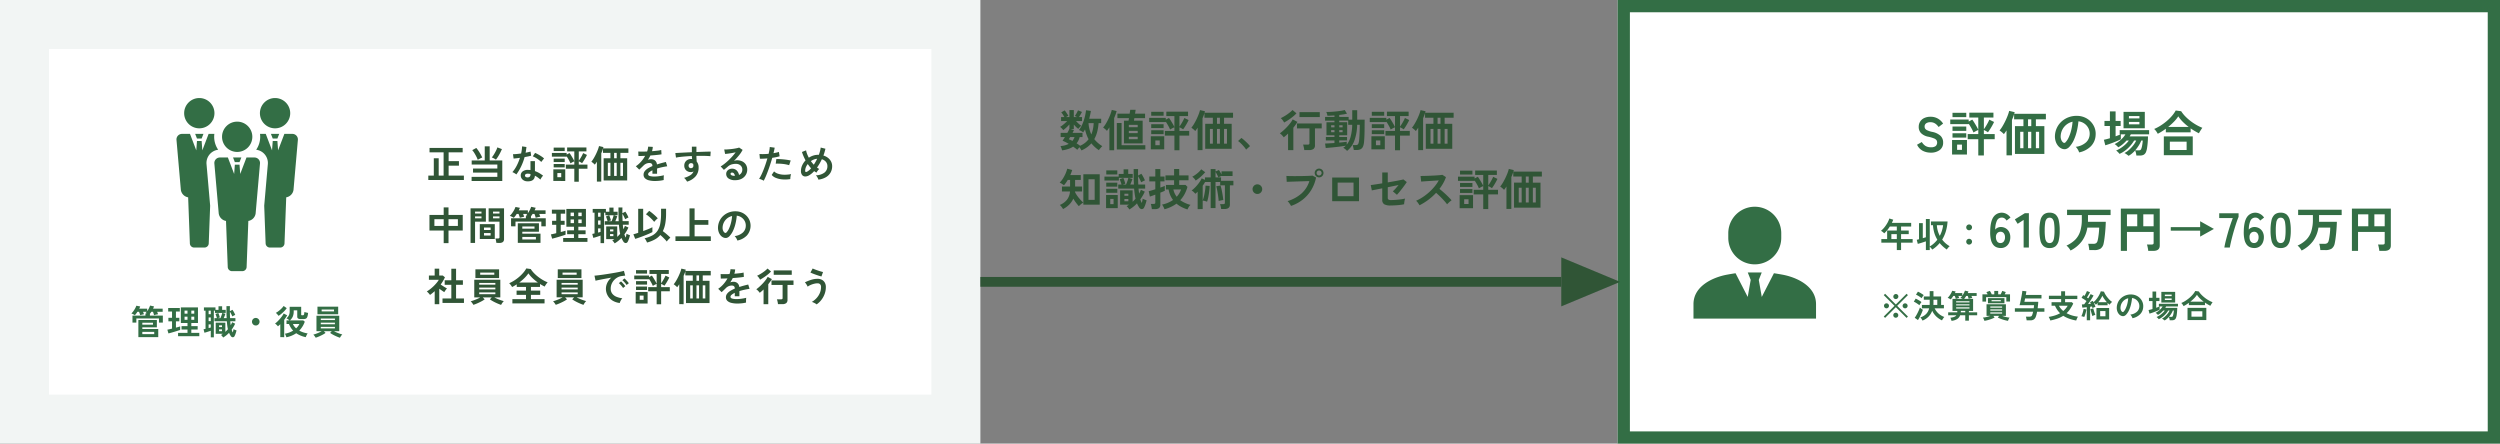
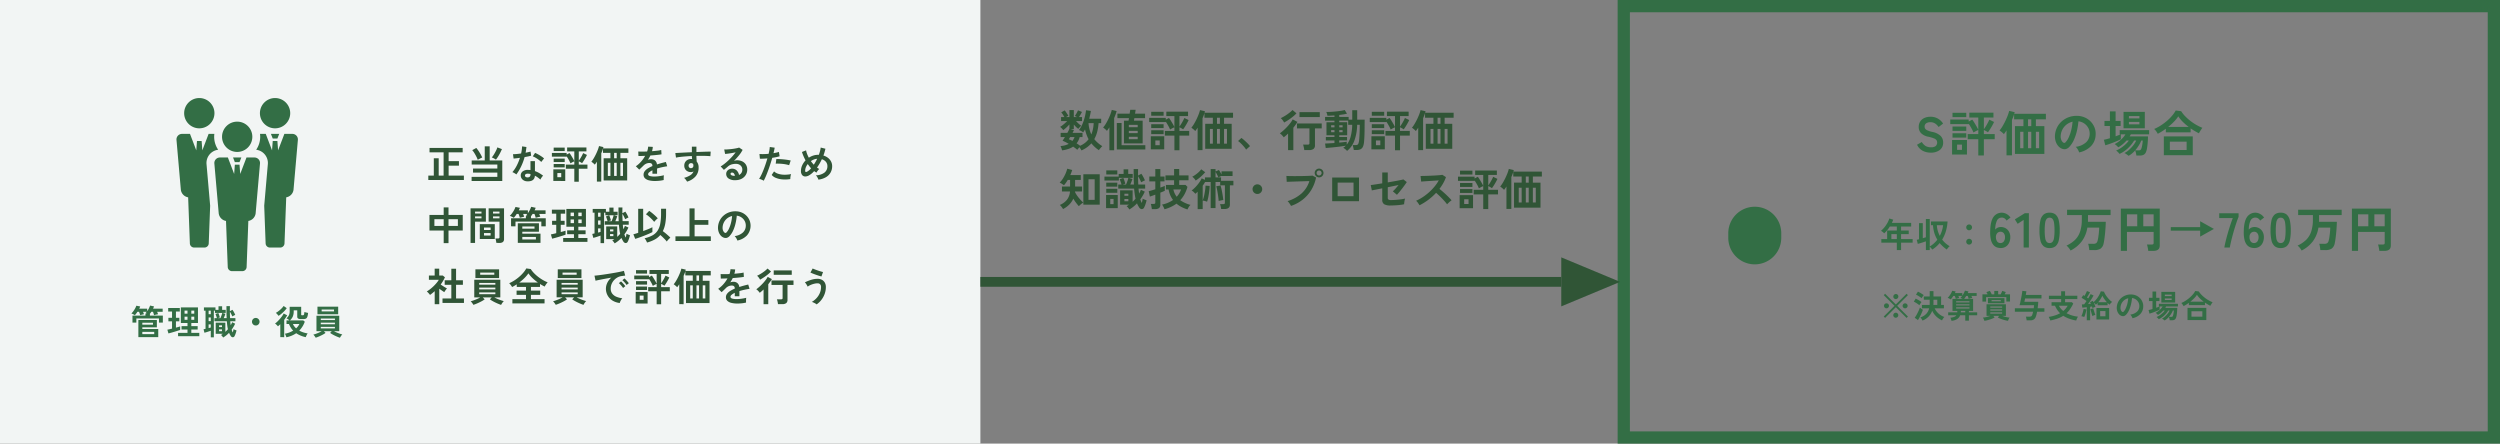
<svg xmlns="http://www.w3.org/2000/svg" width="1020" height="181">
  <rect width="100%" height="100%" fill="#808080" stroke="none" />
  <defs>
    <clipPath id="a">
      <path data-name="Rectangle 29420" fill="#336e45" d="M0 0h50.002v45.652H0z" />
    </clipPath>
    <clipPath id="b">
      <path data-name="Rectangle 29418" fill="#336e45" d="M0 0h49.544v70.634H0z" />
    </clipPath>
  </defs>
  <g data-name="Group 66467">
    <path data-name="Rectangle 29652" fill="#f2f5f4" d="M0 0h400v181H0z" />
    <g data-name="Rectangle 29659" fill="#fff" stroke="#336e45" stroke-width="5">
-       <path d="M660 0h360v181H660z" stroke="none" />
      <path fill="none" d="M662.5 2.5h355v176h-355z" />
    </g>
-     <path data-name="Rectangle 29858" fill="#fff" d="M20 20h360v141H20z" />
    <g data-name="Group 66459" fill="#305536">
      <path data-name="Path 273222" d="M441.234 61.368q-.126-.252-.351-.612t-.477-.7q-.234.268-.486.574t-.4.5q-.32-.302-.752-.63t-.936-.68a7.713 7.713 0 01-2.007.98 13.766 13.766 0 01-2.493.549q-.054-.216-.171-.567t-.243-.682a2.4 2.4 0 00-.252-.514 8.625 8.625 0 003.384-.886 22.3 22.3 0 00-2.538-1.3q.2-.252.45-.639t.522-.837h-1.746v-1.71h2.736a13.659 13.659 0 00.846-1.684v-1.764a17.442 17.442 0 01-1.242 1.26 14.53 14.53 0 01-1.278 1.062 4.38 4.38 0 00-.387-.488q-.243-.27-.486-.495a3.476 3.476 0 00-.405-.333 9.982 9.982 0 00.909-.621q.513-.387 1.035-.855t.954-.9h-2.502V47.76h1.332q-.27-.522-.612-1.053a7.024 7.024 0 00-.648-.873l1.4-.792a8.09 8.09 0 01.54.7q.288.414.549.819a6.314 6.314 0 01.4.711 7.058 7.058 0 00-.936.486h1.377V44.9h1.8v2.862h1.28a4.46 4.46 0 00-.468-.252q-.234-.108-.414-.18a11.163 11.163 0 00.747-1.17 8.859 8.859 0 00.549-1.152l1.62.666q-.216.468-.549 1.044t-.659 1.042h1.242v1.64h-2.448a14.515 14.515 0 001.053 1.051 8.471 8.471 0 001.089.855 7.2 7.2 0 00-.63.585 6.258 6.258 0 00-.594.693 10.383 10.383 0 01-.938-.819 12.151 12.151 0 01-.88-.965v1.872h-1.332l1.368.45q-.108.234-.252.513t-.304.587h4.066v1.71H440.5a6.869 6.869 0 01-1.246 2.556q.4.234.747.486t.657.5a8.592 8.592 0 001.989-1.152 8.052 8.052 0 001.5-1.53 13.265 13.265 0 01-.864-1.926 17.066 17.066 0 01-.594-2.07q-.18.342-.369.639t-.387.585a4.735 4.735 0 00-.783-.531 5.115 5.115 0 00-.945-.423 9.218 9.218 0 001.1-1.746 16.828 16.828 0 00.855-2.1 20.688 20.688 0 00.6-2.2q.234-1.089.342-2.043l1.98.288a31.215 31.215 0 01-.684 3.168h4.882v1.8h-1.062a20.153 20.153 0 01-.567 3.573 12.16 12.16 0 01-1.179 2.961 12.337 12.337 0 003.258 2.855q-.234.234-.522.558t-.531.63a2.5 2.5 0 00-.315.468 12.2 12.2 0 01-1.683-1.3 14.682 14.682 0 01-1.4-1.485 11.457 11.457 0 01-4.045 2.875zm4.032-6.534a11.9 11.9 0 00.666-2.205 15.515 15.515 0 00.288-2.385h-2.106a14.085 14.085 0 00.378 2.43 11.23 11.23 0 00.774 2.16zm-7.722 2.666a5.65 5.65 0 00.864-1.566h-1.782q-.162.252-.3.477l-.243.4a14.394 14.394 0 011.461.689zm21.024 1.006v-9.27h1.872q.036-.2.081-.468t.081-.576H455.9v-1.818h4.99l.252-1.566h2.2q-.018.072-.081.513t-.161 1.053h4.09v1.818h-4.374q-.054.306-.09.576t-.072.468h3.546v9.27zm-5.94 2.808v-9.378q-.252.414-.513.783t-.513.675a2.688 2.688 0 00-.432-.477q-.288-.261-.585-.5a4.146 4.146 0 00-.513-.369 11.233 11.233 0 001.128-1.588q.549-.918 1.026-1.917t.837-1.962a14.245 14.245 0 00.54-1.737l1.98.468q-.162.63-.414 1.359t-.594 1.5v13.143zm3.024-.324v-10.8h1.948v9.054h9.7v1.746zm4.914-4.19h3.618v-.972h-3.618zm0-4.914h3.618v-.936h-3.618zm0 2.43h3.618v-.918h-3.618zM479.16 61.3v-5.98h-3.888v-1.89h3.888v-1.494a7.068 7.068 0 00-.927.432q-.531.288-.837.486a12.843 12.843 0 00-.796-1.629q-.5-.891-.972-1.593v.162h-6.764v-1.71h6.768v.756l1.314-.72a12.464 12.464 0 01.747 1.1q.423.684.828 1.395a13.164 13.164 0 01.639 1.251v-4.5h-3.294v-1.8h8.856v1.8h-3.51v4.284q.342-.468.72-1.08t.72-1.251a11.865 11.865 0 00.558-1.179l1.746.846q-.234.522-.63 1.242t-.837 1.413q-.441.693-.783 1.143a5.7 5.7 0 00-.72-.459 7.65 7.65 0 00-.774-.387v1.492h3.978v1.89h-3.978v5.98zm-9.63-.364v-5.328H475v5.328zm.162-8.676v-1.6h5.058v1.6zm0-5.04v-1.6h5.058v1.6zm0 7.506v-1.584h5.058v1.584zm1.692 4.5h1.782V57.3h-1.782zm17.244 2.016V52.08q-.252.4-.495.747a7.149 7.149 0 01-.495.639 2.561 2.561 0 00-.441-.477q-.3-.261-.6-.5a4.636 4.636 0 00-.522-.369 12.37 12.37 0 001.086-1.57q.549-.918 1.035-1.926t.855-1.971a13.421 13.421 0 00.549-1.737l2.016.468a5.91 5.91 0 01-.162.612h11.628v2.034h-3.672v2.484h3.114V60.72h-10.8V50.514h3.114V48.03h-3.42v-1.944q-.144.5-.342 1.044t-.45 1.116v13zm5.022-2.628h1.188V52.6h-1.188zm2.88 0h1.188V52.6h-1.188zm2.88 0h1.19V52.6h-1.19zm-2.88-8.1h1.188V48.03h-1.188zm11.88 10.53a9.2 9.2 0 00-.91-1.244q-.567-.666-1.188-1.269a10.167 10.167 0 00-1.179-1l1.367-1.239a8.319 8.319 0 01.9.693q.486.423.99.9t.927.927q.423.45.693.792zm23.724.18a5.763 5.763 0 00-.1-.729q-.081-.423-.18-.828a4.309 4.309 0 00-.207-.657h1.89a.932.932 0 00.558-.126.617.617 0 00.162-.5V52.4h-5.093v-2.03h10.1v2.03h-2.754v6.826a1.865 1.865 0 01-.576 1.521 2.762 2.762 0 01-1.782.477zm-6.606.036v-6.768q-.45.45-.9.837t-.864.693a7.82 7.82 0 00-.729-.882 4.819 4.819 0 00-.855-.74 16.757 16.757 0 001.44-1.161q.756-.675 1.494-1.458a19.7 19.7 0 001.341-1.575 10.144 10.144 0 00.963-1.494l1.926 1.026q-.324.562-.744 1.154t-.912 1.208v9.16zm4.662-13.5v-2.016h8.28v2.016zm-6.282 2.232a4.938 4.938 0 00-.585-.954 4.216 4.216 0 00-.783-.828 17.944 17.944 0 001.8-.981 18.657 18.657 0 001.71-1.188 11.43 11.43 0 001.3-1.161l1.6 1.35a12.592 12.592 0 01-1.46 1.37q-.864.7-1.8 1.323t-1.782 1.069zm25.686 11.574a4.483 4.483 0 00-.72-.7 4.469 4.469 0 00-.864-.576 5.671 5.671 0 00.576-.387 4.047 4.047 0 00.5-.459q-.612.108-1.476.234t-1.836.234q-.972.108-1.908.207t-1.71.162q-.774.063-1.26.1l-.27-1.818q.594-.018 1.629-.081l2.2-.135V57.3h-3.51v-1.4h3.51v-.7h-3.258v-5.328h3.258v-.648h-3.825v-1.512h3.834V47.1q-.81.054-1.557.09t-1.323.036a4.762 4.762 0 00-.18-.783 4.967 4.967 0 00-.288-.765q.7.018 1.728-.036t2.142-.162q1.116-.108 2.088-.261a12.058 12.058 0 001.566-.333l.936 1.476a11.044 11.044 0 01-1.377.3q-.837.135-1.791.243v.81h3.834v1.116h1.476V44.97h2.016v3.852h3.042v.558q0 .414-.009.9t-.009.864q0 2.124-.054 3.816t-.162 2.772a6.212 6.212 0 01-.468 2.124 2.084 2.084 0 01-1.008 1.053 3.939 3.939 0 01-1.638.3h-1.08q-.072-.522-.216-1.125t-.232-.894h1.152a1.978 1.978 0 00.72-.108.869.869 0 00.441-.486 4.5 4.5 0 00.279-1.17q.108-.9.189-2.457t.1-3.393v-.666h-1.062a19.784 19.784 0 01-1.17 6.561 9.185 9.185 0 01-2.955 4.095zm-.126-2.538a8.794 8.794 0 001.593-3.267 20.069 20.069 0 00.639-4.851h-1.638v-1.692h-3.654v.648h3.24v5.328h-3.24v.7h3.186v1.4h-3.186v.882q1.008-.09 1.836-.189t1.224-.171zm-6.368-5.094h1.368v-.846H543.1zm3.312 0h1.368v-.846h-1.368zm-3.312-1.98h1.368v-.846H543.1zm3.312 0h1.368v-.846h-1.368zM569.16 61.3v-5.98h-3.888v-1.89h3.888v-1.494a7.069 7.069 0 00-.927.432q-.531.288-.837.486a12.844 12.844 0 00-.792-1.629q-.5-.891-.972-1.593v.162h-6.768v-1.71h6.768v.756l1.314-.72a12.463 12.463 0 01.747 1.1q.423.684.828 1.395a13.165 13.165 0 01.639 1.251v-4.5h-3.294v-1.8h8.856v1.8h-3.51v4.284q.342-.468.72-1.08t.72-1.251a11.865 11.865 0 00.558-1.179l1.746.846q-.234.522-.63 1.242t-.837 1.413q-.441.693-.783 1.143a5.7 5.7 0 00-.72-.459 7.65 7.65 0 00-.774-.387v1.492h3.978v1.89h-3.978v5.98zm-9.63-.36v-5.332H565v5.328zm.162-8.676v-1.6h5.058v1.6zm0-5.04v-1.6h5.058v1.6zm0 7.506v-1.588h5.058v1.584zm1.692 4.5h1.782V57.3h-1.782zm17.244 2.016V52.08q-.252.4-.5.747a7.15 7.15 0 01-.495.639 2.561 2.561 0 00-.441-.477q-.3-.261-.6-.5a4.636 4.636 0 00-.522-.369 12.37 12.37 0 001.089-1.566q.549-.918 1.035-1.926t.855-1.971a13.422 13.422 0 00.549-1.737l2.016.468a5.909 5.909 0 01-.162.612h11.628v2.034h-3.67v2.484h3.114V60.72h-10.8V50.514h3.114V48.03h-3.42v-1.944q-.144.5-.342 1.044t-.45 1.116v13zm5.022-2.628h1.188V52.6h-1.188zm2.88 0h1.188V52.6h-1.188zm2.88 0h1.19V52.6h-1.19zm-2.88-8.1h1.188V48.03h-1.188zM442.008 83.5V71.112h6.678V83.5zm-8.3 1.8a3.1 3.1 0 00-.324-.549q-.234-.333-.5-.648a3.221 3.221 0 00-.484-.481 7.357 7.357 0 002.889-2.088 6.2 6.2 0 001.269-3.42h-3.28V76.1h3.312v-2.7h-.936q-.378.63-.774 1.2a9.683 9.683 0 01-.792 1 8.857 8.857 0 00-.864-.621 5.209 5.209 0 00-.882-.459 9.1 9.1 0 001.314-1.647 15.187 15.187 0 001.08-2.025 12.287 12.287 0 00.7-2.016l2.016.522a15.011 15.011 0 01-.774 2.07h4.286V73.4h-2.322v2.7h2.844v2.016h-2.88a.506.506 0 01-.009.1.417.417 0 00-.009.081 7.1 7.1 0 00.621 1.143 14.944 14.944 0 00.9 1.233q.495.612.981 1.125a9.262 9.262 0 00.864.819q-.234.162-.594.441t-.684.567a4.938 4.938 0 00-.5.5q-.526-.575-1.138-1.385a18.076 18.076 0 01-1.138-1.692 7.925 7.925 0 01-1.679 2.452 10.034 10.034 0 01-2.511 1.8zm10.4-3.762h2.52v-8.41h-2.52zm16.668 3.924a6.258 6.258 0 00-.5-.711 3.535 3.535 0 00-.612-.621q.252-.144.486-.3t.468-.315H457v-5.85h5.112v4.662a12.814 12.814 0 001.188-1.243q-.2-.9-.342-1.926t-.234-2.214h-6.48v-1.656h1.332a11.358 11.358 0 00-.333-1.089q-.225-.639-.423-1.071l1.494-.522a10.355 10.355 0 01.45 1.143q.234.693.36 1.215l-1.116.324h1.422q.162-.36.36-.882t.36-1.026q.162-.5.234-.81H456.5v1.1h-5.888v-1.62h5.814v-1.08h2v-1.892h1.89v1.89h1.834v1.6h-1.692l1.566.468q-.126.414-.378 1.071t-.5 1.179h1.494q-.072-1.386-.09-2.952t-.022-3.364h1.818q-.018.63-.027 1.305t.009 1.359l1.35-.738a12.269 12.269 0 01.792 1.3 14.541 14.541 0 01.666 1.4 4.608 4.608 0 00-.756.342q-.468.252-.774.45-.216-.54-.567-1.233a13.879 13.879 0 00-.711-1.251q0 .828.027 1.683t.063 1.7h2.808v1.656h-2.7q.036.54.1 1.053t.135 1q.216-.4.4-.783a5.77 5.77 0 00.315-.783l1.6.756a14.718 14.718 0 01-.828 1.62q-.468.792-1.008 1.53.144.432.279.792a4.262 4.262 0 00.315.666 6.518 6.518 0 00.234-.864q.09-.45.162-.864a4.892 4.892 0 00.531.261q.315.135.612.243t.441.144q-.108.45-.27 1t-.344 1.052a6.659 6.659 0 01-.387.864 1.059 1.059 0 01-.981.693 1.4 1.4 0 01-1.071-.711q-.234-.378-.459-.783a7.473 7.473 0 01-.405-.855 13.75 13.75 0 01-3.115 2.484zm-9.5-.54v-5.368h4.77v5.364zm.09-13.734v-1.66h4.5v1.656zm-.018 7.47v-1.62h4.518v1.62zm0-2.5v-1.62h4.518v1.62zm1.64 7.142h1.35v-2.126h-1.35zm5.778-1.17h1.6v-.936h-1.6zm0-2.232h1.6v-.848h-1.6zm25.722 5.562a15.678 15.678 0 01-2.385-.981 10.9 10.9 0 01-2.1-1.395 13.551 13.551 0 01-2.241 1.332 16.242 16.242 0 01-2.655.972 7.554 7.554 0 00-.414-.972 6.473 6.473 0 00-.576-.954 11.729 11.729 0 004.483-1.874 8.961 8.961 0 01-1.125-1.926 10.739 10.739 0 01-.693-2.358H475.7V75.45h3.33v-1.908h-3.524v-1.98h3.528v-2.61h2.088v2.61h3.8v1.98h-3.8v1.908h2.592l.774.792a14.161 14.161 0 01-1.188 2.979 11.893 11.893 0 01-1.764 2.457 13.251 13.251 0 004.194 1.922 3.741 3.741 0 00-.774.963q-.324.571-.468.895zm-14.544-.144a6.772 6.772 0 00-.09-.684q-.072-.414-.153-.819a2.57 2.57 0 00-.189-.621h1.188a.862.862 0 00.513-.117.554.554 0 00.153-.459v-3.2q-.756.288-1.359.5t-.855.288l-.486-2.2q.432-.09 1.152-.306t1.548-.468v-3.22h-2.448v-1.98h2.448v-3.06h2.052v3.06h1.71v1.98h-1.71v2.52q.63-.216 1.116-.4t.7-.3v2q-.2.108-.693.315t-1.125.459v4.932a1.634 1.634 0 01-.531 1.359 2.559 2.559 0 01-1.611.423zm10.156-5.042a8.394 8.394 0 001.782-2.97h-3.15a7.443 7.443 0 001.368 2.97zm8.55 5.04v-7.092q-.234.234-.468.441t-.468.405a8.413 8.413 0 00-.714-.738 3.437 3.437 0 00-.837-.612 9.258 9.258 0 001.188-.99 16.4 16.4 0 001.188-1.287 15.966 15.966 0 001.035-1.386 8.092 8.092 0 00.711-1.287l1.332.612v-.99h2.34v-3.4h1.98v.99l1.35-.612a5.266 5.266 0 01.558.819q.306.531.54 1v-1.281h4.5V71.8h-4.5v-.04q-.288.108-.657.279t-.621.315q-.108-.27-.315-.675t-.432-.828a7.429 7.429 0 00-.423-.711v2.25h2.25v1.386h5.04v1.836H501.8v7.848q0 1.818-2.214 1.818h-1.364a8.521 8.521 0 00-.171-1.035 5.734 5.734 0 00-.279-.963h1.3a.907.907 0 00.522-.117.537.537 0 00.162-.459v-7.092h-1.93v-1.368h-1.89v10.638h-1.98V74.244h-2.268q-.234.4-.477.783t-.513.765v5.958a9.241 9.241 0 00.378-1.107q.2-.693.36-1.539t.279-1.719a15.069 15.069 0 00.135-1.647l1.692.126q-.036 1.062-.189 2.286t-.378 2.331a12.291 12.291 0 01-.495 1.827 6.439 6.439 0 00-.891-.3 5.7 5.7 0 00-.891-.171v3.474zM497.214 82q-.018-.522-.126-1.35t-.252-1.728q-.144-.9-.3-1.692a11.329 11.329 0 00-.3-1.242l1.734-.288q.18.522.36 1.287t.333 1.62q.153.855.27 1.647t.171 1.368a5.481 5.481 0 00-.6.09q-.369.072-.72.144a5.089 5.089 0 00-.57.144zm-9.378-8.334a4.97 4.97 0 00-.636-.866 4.005 4.005 0 00-.765-.684 12.642 12.642 0 001.422-.9 12.667 12.667 0 001.314-1.089 7.346 7.346 0 00.929-1.049l1.62 1.188a16.361 16.361 0 01-1.125 1.2q-.657.639-1.377 1.215a14.431 14.431 0 01-1.382.987zM513 79.14a1.967 1.967 0 111.4-.576 1.911 1.911 0 01-1.4.576zm13.734 4.878a5.379 5.379 0 00-.351-.612q-.243-.378-.522-.756a3.6 3.6 0 00-.531-.594 15.667 15.667 0 005.67-3.1 11.243 11.243 0 003.222-5.067q-.846.018-1.917.054l-2.205.067q-1.134.036-2.169.072l-1.809.063q-.774.027-1.134.045l-.144-2.412q.522.036 1.377.054t1.881.018q1.026 0 2.124-.009t2.115-.036q1.017-.027 1.845-.063t1.314-.09l1.458.774a15.707 15.707 0 01-2.007 5.157 14.9 14.9 0 01-3.492 3.906 15.886 15.886 0 01-4.725 2.529zM538.2 72.372a1.813 1.813 0 01-1.8-1.8 1.7 1.7 0 01.531-1.26 1.747 1.747 0 011.269-.522 1.782 1.782 0 011.782 1.782 1.747 1.747 0 01-.522 1.269 1.7 1.7 0 01-1.26.531zm0-.774a.97.97 0 00.711-.3.991.991 0 00.3-.729 1.014 1.014 0 00-1.011-1.005.991.991 0 00-.729.3.97.97 0 00-.3.711A1.014 1.014 0 00538.2 71.6zm5.328 10.494v-9.648h10.944v9.648zm2.232-2.052h6.48V74.5h-6.48zm21.6 3.8a5.079 5.079 0 01-2.592-.5 2.008 2.008 0 01-.81-1.854v-4.65l-1.989.4-1.512.3q-.6.117-.747.153l-.45-2.178q.648-.072 1.917-.27l2.781-.432v-4.435h2.25v4.05l2.763-.486q1.323-.234 2.286-.432t1.323-.306l1.386 1.08q-.288.468-.783 1.152t-1.08 1.449q-.585.765-1.152 1.449t-1 1.152l-1.674-1.422a11.441 11.441 0 001.107-1.116q.639-.72 1.233-1.458-.846.18-2.007.414l-2.4.486v4.284a.861.861 0 00.288.747 1.677 1.677 0 00.954.207q1.026 0 2.142-.09t2.1-.225a12.907 12.907 0 001.575-.3 6.132 6.132 0 00-.18.729q-.09.459-.144.9t-.072.693a11.652 11.652 0 01-1.233.225q-.729.1-1.53.162t-1.521.09q-.725.03-1.229.03zm11.808-.09q-.234-.4-.621-.954a4.29 4.29 0 00-.783-.882 18.757 18.757 0 002.7-1.476 21.316 21.316 0 002.583-1.989 21.708 21.708 0 002.25-2.34 16.254 16.254 0 001.719-2.511q-.882.054-1.935.126t-2.088.135q-1.035.063-1.872.126l-1.287.1-.252-2.286q.45 0 1.35-.018t2.016-.063q1.116-.045 2.223-.1t2-.135q.891-.081 1.323-.153l1.458.936a14.876 14.876 0 01-1.116 2.475 19.15 19.15 0 01-1.548 2.331q.63.486 1.341 1.1t1.4 1.26q.684.648 1.26 1.242t.954 1.062a7.229 7.229 0 00-.954.747q-.5.459-.882.873a14.077 14.077 0 00-.882-1.107q-.54-.621-1.161-1.26t-1.251-1.242q-.63-.6-1.188-1.071a23.9 23.9 0 01-3.24 2.9 23.646 23.646 0 01-3.517 2.172zm25.992 1.55v-5.98h-3.888v-1.89h3.888v-1.494a7.069 7.069 0 00-.927.432q-.531.288-.837.486a12.844 12.844 0 00-.792-1.629q-.5-.891-.972-1.593v.162h-6.768v-1.71h6.768v.756l1.314-.72a12.463 12.463 0 01.747 1.1q.423.684.828 1.395a13.165 13.165 0 01.639 1.251v-4.5h-3.294v-1.8h8.856v1.8h-3.51v4.284q.342-.468.72-1.08t.72-1.251a11.865 11.865 0 00.558-1.179l1.746.846q-.234.522-.63 1.242t-.837 1.413q-.441.693-.783 1.143a5.7 5.7 0 00-.72-.459 7.65 7.65 0 00-.774-.387v1.492h3.978v1.89h-3.978v5.98zm-9.63-.36v-5.332H601v5.328zm.162-8.676v-1.6h5.058v1.6zm0-5.04v-1.6h5.058v1.6zm0 7.506v-1.588h5.058v1.584zm1.692 4.5h1.782V81.3h-1.782zm17.244 2.016V76.08q-.252.4-.5.747a7.15 7.15 0 01-.495.639 2.561 2.561 0 00-.441-.477q-.3-.261-.6-.5a4.636 4.636 0 00-.522-.369 12.37 12.37 0 001.089-1.566q.549-.918 1.035-1.926t.855-1.971a13.422 13.422 0 00.549-1.737l2.016.468a5.909 5.909 0 01-.162.612h11.628v2.03h-3.67v2.484h3.114V84.72h-10.8V74.514h3.114V72.03h-3.42v-1.944q-.144.5-.342 1.044t-.45 1.116v13zm5.022-2.628h1.188V76.6h-1.188zm2.88 0h1.188V76.6h-1.188zm2.88 0h1.19V76.6h-1.19zm-2.88-8.1h1.188V72.03h-1.188z" />
      <g data-name="Group 66456">
        <path data-name="Polygon 8" d="M661 115l-24 10v-20z" />
        <path data-name="Rectangle 29246" d="M400 113h237v4H400z" />
      </g>
    </g>
    <g data-name="Group 66460">
      <path data-name="Path 273223" d="M787.74 62.28a7.081 7.081 0 01-3.23-.74 5.345 5.345 0 01-2.35-2.5l1.94-1.1a4.812 4.812 0 001.46 1.57 4.027 4.027 0 002.26.57 2.962 2.962 0 001.97-.51 1.975 1.975 0 00.32-2.35 2.3 2.3 0 00-1.04-.75 13.67 13.67 0 00-2.43-.71 5.582 5.582 0 01-2.87-1.46 3.583 3.583 0 01-.93-2.54 3.844 3.844 0 012.25-3.6 5.682 5.682 0 012.51-.52 5.829 5.829 0 013.2.83 6.087 6.087 0 011.98 1.95l-1.82 1.4a6.818 6.818 0 00-.8-.93 3.88 3.88 0 00-1.08-.74 3.52 3.52 0 00-1.5-.29 2.909 2.909 0 00-1.69.45 1.533 1.533 0 00-.65 1.35 1.665 1.665 0 00.19.77 1.89 1.89 0 00.84.71 9.1 9.1 0 002.01.66 6.925 6.925 0 013.46 1.62 3.725 3.725 0 011.06 2.72 3.643 3.643 0 01-1.39 3.07 5.856 5.856 0 01-3.67 1.07zm19.4 1.16V56.8h-4.32v-2.1h4.32v-1.66a7.853 7.853 0 00-1.03.48q-.59.32-.93.54a14.271 14.271 0 00-.88-1.81q-.56-.99-1.08-1.77v.18h-7.52v-1.9h7.52v.84l1.46-.8a13.849 13.849 0 01.83 1.22q.47.76.92 1.55a14.626 14.626 0 01.71 1.39v-5h-3.66v-2h9.84v2h-3.9v4.76q.38-.52.8-1.2t.8-1.39a13.184 13.184 0 00.62-1.31l1.94.94q-.26.58-.7 1.38t-.93 1.57q-.49.77-.87 1.27a6.336 6.336 0 00-.8-.51 8.5 8.5 0 00-.86-.43v1.66h4.42v2.1h-4.42v6.64zm-10.7-.4v-5.92h6.08v5.92zm.18-9.64v-1.78h5.62v1.78zm0-5.6v-1.78h5.62v1.78zm0 8.34v-1.76h5.62v1.76zm1.88 5h1.98V59h-1.98zm20.16 2.24V53.2q-.28.44-.55.83a7.944 7.944 0 01-.55.71 2.846 2.846 0 00-.49-.53q-.33-.29-.67-.56a5.151 5.151 0 00-.58-.41 13.745 13.745 0 001.21-1.74q.61-1.02 1.15-2.14t.95-2.19a14.912 14.912 0 00.61-1.93l2.24.52a6.569 6.569 0 01-.18.68h12.92v2.26h-4.08v2.76h3.46V62.8h-12V51.46h3.46V48.7h-3.8v-2.16q-.16.56-.38 1.16t-.5 1.24v14.44zm5.58-2.92h1.32v-6.68h-1.32zm3.2 0h1.32v-6.68h-1.32zm3.2 0h1.32v-6.68h-1.32zm-3.2-9h1.32V48.7h-1.32zm20.84 10.72a3.847 3.847 0 00-.3-.76 6.521 6.521 0 00-.51-.85 4.31 4.31 0 00-.57-.67 7.524 7.524 0 004.17-1.79 4.621 4.621 0 001.51-3.23 4.93 4.93 0 00-.54-2.64A5.208 5.208 0 00848 49.5a28.047 28.047 0 01-.6 3.8 19.9 19.9 0 01-1.19 3.64 10.5 10.5 0 01-1.83 2.88 3.03 3.03 0 01-1.59 1.02 2.852 2.852 0 01-1.63-.22 3.891 3.891 0 01-1.48-1.14 5.513 5.513 0 01-.98-1.85 6.458 6.458 0 01-.28-2.29 8.278 8.278 0 012.9-5.94 8.756 8.756 0 012.94-1.66 9.413 9.413 0 013.54-.46 7.96 7.96 0 012.86.68 7.47 7.47 0 013.91 4.08 6.923 6.923 0 01.45 3.02 6.9 6.9 0 01-1.92 4.59 9.316 9.316 0 01-4.82 2.53zm-6.5-4.04a.771.771 0 00.46.16.691.691 0 00.48-.24 7.058 7.058 0 001.33-2.04 16.582 16.582 0 001.02-2.98 19.824 19.824 0 00.53-3.38 6.21 6.21 0 00-4.14 3.19 6.354 6.354 0 00-.7 2.61 3.767 3.767 0 00.25 1.63 2.469 2.469 0 00.77 1.05zm26.66 5.44a4.611 4.611 0 00-.46-.38q-.32-.24-.66-.46a2.977 2.977 0 00-.56-.3 8.076 8.076 0 001.91-1.32 14.345 14.345 0 001.73-1.87 9.487 9.487 0 001.18-1.91h-.86a13.027 13.027 0 01-1.57 2.15 14.6 14.6 0 01-2.08 1.93 10.741 10.741 0 01-2.31 1.36 3.95 3.95 0 00-.38-.46q-.26-.28-.54-.54a2.22 2.22 0 00-.48-.36 10.328 10.328 0 001.88-.99 14.235 14.235 0 001.89-1.47 9.371 9.371 0 001.43-1.62h-.94a14.571 14.571 0 01-1.63 1.58 10.089 10.089 0 01-1.75 1.18 4.686 4.686 0 00-.67-.7 5.376 5.376 0 00-.81-.62 9.9 9.9 0 001.69-1.04 12.151 12.151 0 001.57-1.41 8.5 8.5 0 001.16-1.53h-1.88v2.02q-.48.26-1.29.61t-1.73.71q-.92.36-1.8.66t-1.52.48l-.58-2.26q.52-.1 1.15-.26t1.31-.36v-5h-2.22v-2.06h2.22v-3.9h2.32v3.9h2.06v2.06h-2.06v4.22l1.1-.42a8.5 8.5 0 00.9-.4h-.32v-1.7h12v1.7h-7.46q-.1.2-.22.42t-.26.44h7.48q0 .58-.04 1.4t-.13 1.71q-.09.89-.22 1.68a6.778 6.778 0 01-.33 1.31 2.445 2.445 0 01-.94 1.33 3.2 3.2 0 01-1.68.37h-1.4a7.577 7.577 0 00-.18-1.08 4.159 4.159 0 00-.34-.98 13.467 13.467 0 01-1.3 1.25 7.488 7.488 0 01-1.38.93zm-2.04-11.24v-6.7h8.68v6.7zm4.76 9h1.4a1.5 1.5 0 00.7-.13 1 1 0 00.4-.57 5.758 5.758 0 00.27-.95q.13-.61.21-1.26t.1-1.09h-.6a12.528 12.528 0 01-1.05 2.06 15.5 15.5 0 01-1.43 1.94zm-2.56-10.62h4.28v-.96h-4.28zm0-2.42h4.28v-.94h-4.28zm11.76 6.28a7.643 7.643 0 00-.66-1.07 5.1 5.1 0 00-.8-.89 17.253 17.253 0 002.61-1.37 22.321 22.321 0 002.5-1.84 18.933 18.933 0 002.14-2.12 12.99 12.99 0 001.55-2.21l2.22.3a12.629 12.629 0 001.6 2.02 19.507 19.507 0 002.12 1.9 21.648 21.648 0 002.42 1.63 17.849 17.849 0 002.5 1.21q-.18.24-.45.65t-.53.83a7.691 7.691 0 00-.42.76q-.82-.4-1.68-.91t-1.7-1.09v1.6h-10.12v-1.46q-.82.6-1.66 1.13t-1.64.93zm2.48 8.74v-7.66h11.8v7.66zm2.46-2.12h6.84v-3.4h-6.84zm-.7-9.4h8.4a22.275 22.275 0 01-2.39-2.07 14.348 14.348 0 01-1.87-2.27 13.544 13.544 0 01-1.77 2.2 25.317 25.317 0 01-2.37 2.14z" fill="#336e45" stroke="rgba(0,0,0,0)" />
      <g data-name="Group 66457">
        <g data-name="Group 66061">
          <g data-name="Group 65590" clip-path="url(#a)" fill="#336e45" transform="translate(690.94 84.349)">
            <path data-name="Path 273139" d="M35.811 12.7a10.806 10.806 0 01-21.613 0v-1.894a10.806 10.806 0 0121.613 0z" />
-             <path data-name="Path 273140" d="M36.35 27.724a99.026 99.026 0 00-3.526-.594l-4.96 9.669-1.219-6.948 1.2-3.03h-5.7l1.2 3.03-1.219 6.948-4.96-9.669a99.026 99.026 0 00-3.526.594C8.17 28.737 0 32.235 0 39.744v5.908h50v-5.908c0-7.509-8.17-11.007-13.652-12.02" />
          </g>
        </g>
        <g data-name="Group 66436" fill="#336e45" stroke="rgba(0,0,0,0)">
          <path data-name="Path 273224" d="M773.9 102.036V99h-6.312v-1.458h2.366V94.07h3.946v-1.652h-2.84a14.892 14.892 0 01-1.085 1.505 12.248 12.248 0 01-1.211 1.277 6.354 6.354 0 00-.581-.532 3.971 3.971 0 00-.749-.49 9.825 9.825 0 001.456-1.487 12.614 12.614 0 001.2-1.792 9.372 9.372 0 00.763-1.757l1.582.49a12.992 12.992 0 01-.546 1.288h7.868v1.5h-4.119v1.65h3.122v1.456h-3.122v2.016h4.718V99h-4.718v3.038zm-2.224-4.494h2.224v-2.016h-2.224zm14.084 4.48v-3.556l-1.071.364q-.581.2-1.162.371t-1.071.3l-.42-1.666a4.113 4.113 0 00.42-.091l.5-.133v-6.565h1.544v6.132q.336-.112.658-.2t.6-.175v-7.465h1.582v11.214a10.217 10.217 0 001.687-1.232 11.158 11.158 0 001.407-1.526 11.781 11.781 0 01-1.218-2.737 14.134 14.134 0 01-.56-3.185h-.826v-1.526h6.776a17.617 17.617 0 01-.707 4.06 14.37 14.37 0 01-1.491 3.346 10.091 10.091 0 003.066 2.7 4.317 4.317 0 00-.644.637 5.966 5.966 0 00-.532.721 13.883 13.883 0 01-2.912-2.646 12.455 12.455 0 01-1.4 1.449 12.659 12.659 0 01-1.624 1.211q-.2-.28-.476-.609a4.726 4.726 0 00-.546-.553v1.358zm5.67-5.8a12.233 12.233 0 001.358-4.354h-2.548a10.164 10.164 0 00.364 2.261 10.853 10.853 0 00.826 2.097zM803.4 99.8a1.123 1.123 0 01-.833-.35 1.157 1.157 0 01-.343-.84 1.171 1.171 0 011.176-1.18 1.157 1.157 0 01.84.343 1.123 1.123 0 01.35.833 1.2 1.2 0 01-1.19 1.194zm0-5.852a1.123 1.123 0 01-.833-.35 1.157 1.157 0 01-.343-.84 1.171 1.171 0 011.176-1.18 1.157 1.157 0 01.84.343 1.123 1.123 0 01.35.833 1.2 1.2 0 01-1.19 1.19zm12.92 7.252a4.75 4.75 0 01-1.65-.29 3.373 3.373 0 01-1.41-1.02 5.111 5.111 0 01-.96-2.06 13.207 13.207 0 01-.3-3.43q.06-3.96 1.28-5.79a4.074 4.074 0 015.48-1.26 4.629 4.629 0 011.52 1.41l-1.6 1.24a2.94 2.94 0 00-.83-.9 1.924 1.924 0 00-1.11-.32 2.116 2.116 0 00-1.99 1.24 8.474 8.474 0 00-.69 3.68 2.3 2.3 0 01.97-.79 3.012 3.012 0 011.27-.29 3.915 3.915 0 012 .51 3.659 3.659 0 011.39 1.44 4.529 4.529 0 01.51 2.21 5.206 5.206 0 01-.48 2.28 3.792 3.792 0 01-1.35 1.57 3.656 3.656 0 01-2.05.57zm-.14-2.04a1.609 1.609 0 001.37-.66 2.813 2.813 0 00.49-1.72 2.494 2.494 0 00-.49-1.61 1.574 1.574 0 00-1.29-.61 1.778 1.778 0 00-1.44.62 2.286 2.286 0 00-.48 1.62 2.951 2.951 0 00.52 1.75 1.587 1.587 0 001.32.61zm9.46 1.84V89.72l-2.44 1.6-1.14-1.82 4.08-2.52h1.64V101zm10.6.2a3.633 3.633 0 01-2.5-.8 4.45 4.45 0 01-1.27-2.4 18.142 18.142 0 01-.37-4 18.281 18.281 0 01.37-4.01 4.458 4.458 0 011.27-2.41 3.633 3.633 0 012.5-.8 3.594 3.594 0 012.49.8 4.5 4.5 0 011.26 2.41 18.281 18.281 0 01.37 4.01 18.142 18.142 0 01-.37 4 4.487 4.487 0 01-1.26 2.4 3.594 3.594 0 01-2.49.8zm0-2.04a1.507 1.507 0 001.17-.47 3.211 3.211 0 00.63-1.59 18.607 18.607 0 00.2-3.1 18.766 18.766 0 00-.2-3.12 3.211 3.211 0 00-.63-1.59 1.507 1.507 0 00-1.17-.47 1.539 1.539 0 00-1.18.47 3.092 3.092 0 00-.63 1.59 19.737 19.737 0 00-.19 3.12 19.57 19.57 0 00.19 3.1 3.092 3.092 0 00.63 1.59 1.539 1.539 0 001.18.47zm8.54 3.06a6.9 6.9 0 00-.73-1.09 5.093 5.093 0 00-.93-.93 12.184 12.184 0 003.54-2.38 8.5 8.5 0 002.05-3.41 15.85 15.85 0 00.67-4.93v-1.72h-6.02v-2.2h17.76v2.2h-9.22V90q0 .26-.02.5h7.28q-.02.9-.09 2.08t-.19 2.43q-.12 1.25-.27 2.38t-.33 1.91a3.375 3.375 0 01-1.25 2.14 4.548 4.548 0 01-2.55.6h-2.06q-.02-.36-.09-.84t-.16-.95a4.291 4.291 0 00-.21-.77H854a2.113 2.113 0 001.26-.29 1.9 1.9 0 00.58-1.07q.12-.46.23-1.14t.2-1.44q.09-.76.14-1.47t.05-1.21h-4.82a12.61 12.61 0 01-2.24 5.55 13.239 13.239 0 01-4.62 3.81zm20.52.14V85.1h15.88v15.08q0 2.18-2.64 2.18h-2.06a7.637 7.637 0 00-.11-.85q-.09-.51-.2-.99a4.614 4.614 0 00-.23-.76h1.94a1.042 1.042 0 00.61-.14.664.664 0 00.19-.56v-4.44H867.8v7.74zm9.16-10.04h4.22v-4.86h-4.22zm-6.66 0h4.2v-4.86h-4.2zm29.86 4.22v-2.42h-11.98v-1.44h11.98v-2.42l5.62 3.14zm9.88 4.46q.16-1.06.53-2.58t.85-3.21q.48-1.69 1.02-3.32t1.04-2.91h-5.54V87h7.9v1.5q-.38.88-.8 2.12t-.85 2.66q-.43 1.42-.81 2.84t-.67 2.69q-.29 1.27-.45 2.19zm12.24.2a4.75 4.75 0 01-1.65-.29 3.373 3.373 0 01-1.41-1.02 5.111 5.111 0 01-.96-2.06 13.207 13.207 0 01-.3-3.43q.06-3.96 1.28-5.79a4.074 4.074 0 015.48-1.26 4.629 4.629 0 011.52 1.41l-1.6 1.24a2.94 2.94 0 00-.83-.9 1.924 1.924 0 00-1.11-.32 2.116 2.116 0 00-1.99 1.24 8.474 8.474 0 00-.69 3.68 2.3 2.3 0 01.97-.79 3.012 3.012 0 011.27-.29 3.915 3.915 0 012 .51 3.659 3.659 0 011.39 1.44 4.529 4.529 0 01.51 2.21 5.206 5.206 0 01-.48 2.28 3.792 3.792 0 01-1.35 1.57 3.656 3.656 0 01-2.05.57zm-.14-2.04a1.609 1.609 0 001.37-.66 2.813 2.813 0 00.49-1.72 2.494 2.494 0 00-.49-1.61 1.574 1.574 0 00-1.29-.61 1.778 1.778 0 00-1.44.62 2.286 2.286 0 00-.48 1.62 2.951 2.951 0 00.52 1.75 1.588 1.588 0 001.32.61zm10.88 2.04a3.633 3.633 0 01-2.5-.8 4.45 4.45 0 01-1.27-2.4 18.141 18.141 0 01-.37-4 18.281 18.281 0 01.37-4.01 4.458 4.458 0 011.27-2.41 3.633 3.633 0 012.5-.8 3.594 3.594 0 012.49.8 4.5 4.5 0 011.26 2.41 18.281 18.281 0 01.37 4.01 18.141 18.141 0 01-.37 4 4.487 4.487 0 01-1.26 2.4 3.594 3.594 0 01-2.49.8zm0-2.04a1.507 1.507 0 001.17-.47 3.211 3.211 0 00.63-1.59 18.608 18.608 0 00.2-3.1 18.767 18.767 0 00-.2-3.12 3.211 3.211 0 00-.63-1.59 1.507 1.507 0 00-1.17-.47 1.539 1.539 0 00-1.18.47 3.092 3.092 0 00-.63 1.59 19.738 19.738 0 00-.19 3.12 19.571 19.571 0 00.19 3.1 3.092 3.092 0 00.63 1.59 1.539 1.539 0 001.18.47zm8.54 3.06a6.9 6.9 0 00-.73-1.09 5.094 5.094 0 00-.93-.93 12.185 12.185 0 003.54-2.38 8.5 8.5 0 002.05-3.41 15.85 15.85 0 00.67-4.93v-1.72h-6.02v-2.2h17.76v2.2h-9.22V90q0 .26-.02.5h7.28q-.02.9-.09 2.08t-.19 2.43q-.12 1.25-.27 2.38t-.33 1.91a3.376 3.376 0 01-1.25 2.14 4.548 4.548 0 01-2.55.6h-2.06q-.02-.36-.09-.84t-.16-.95a4.291 4.291 0 00-.21-.77h2.04a2.113 2.113 0 001.26-.29 1.9 1.9 0 00.58-1.07q.12-.46.23-1.14t.2-1.44q.09-.76.14-1.47t.05-1.21h-4.82a12.61 12.61 0 01-2.24 5.55 13.238 13.238 0 01-4.62 3.81zm20.52.14V85.1h15.88v15.08q0 2.18-2.64 2.18h-2.06a7.64 7.64 0 00-.11-.85q-.09-.51-.2-.99a4.613 4.613 0 00-.23-.76h1.94a1.042 1.042 0 00.61-.14.664.664 0 00.19-.56v-4.44h-10.88v7.74zm9.16-10.04h4.22v-4.86h-4.22zm-6.66 0h4.2v-4.86h-4.2z" />
          <path data-name="Path 273225" d="M777.881 129.707l-4.381-4.381-4.381 4.368-.546-.546 4.381-4.368-4.381-4.368.559-.546 4.368 4.368 4.381-4.368.546.546-4.381 4.368 4.394 4.368zm-.6-3.913a1.016 1.016 0 01-.715-1.736.987.987 0 01.715-.292 1 1 0 01.728.292 1.012 1.012 0 010 1.437.991.991 0 01-.726.299zm-7.592 0a.969.969 0 01-.722-.3 1.011 1.011 0 01.722-1.729.987.987 0 01.715.292 1.012 1.012 0 010 1.437.976.976 0 01-.713.3zm3.8-3.77a1.011 1.011 0 01-.715-1.729 1.011 1.011 0 111.426 1.43.976.976 0 01-.713.295zm0 7.605a1.021 1.021 0 11.715-.3.976.976 0 01-.717.3zm10.894 1.17a6.835 6.835 0 00-.371-.663 3.576 3.576 0 00-.5-.637 5.626 5.626 0 002.366-1.411 4.979 4.979 0 001.209-2.295h-2.953v-1.39h3.159q.013-.182.02-.377t.007-.39v-1.352h-2.406v-1.339h2.405v-2.158h1.534v2.158h3.12v3.458h1.144v1.391h-3.783a6.741 6.741 0 001.593 2.132 7.013 7.013 0 002.359 1.4 3.589 3.589 0 00-.357.429q-.189.26-.351.52a3.391 3.391 0 00-.24.442 8.827 8.827 0 01-2.366-1.618 7.893 7.893 0 01-1.638-2.307 6.7 6.7 0 01-1.476 2.373 7.112 7.112 0 01-2.477 1.634zm-1.859-.208l-1.324-.949a8.976 8.976 0 00.607-.922q.312-.533.6-1.111t.533-1.137a9 9 0 00.371-1 2.831 2.831 0 00.331.3q.227.182.475.351t.416.273q-.143.455-.377 1.021t-.52 1.151q-.286.585-.572 1.111t-.542.912zm.585-6.058a7.222 7.222 0 00-.644-.494q-.409-.286-.852-.553a6.323 6.323 0 00-.78-.41l.767-1.247q.572.273 1.241.657a8.007 8.007 0 011.125.76 4.175 4.175 0 00-.28.371q-.175.253-.338.507a4.718 4.718 0 00-.241.409zm.884-2.873a5.767 5.767 0 00-.63-.494q-.41-.286-.858-.546a7.22 7.22 0 00-.786-.4l.793-1.222a6.946 6.946 0 01.806.4q.455.26.884.533a6.473 6.473 0 01.676.481q-.1.117-.286.364t-.351.494q-.172.25-.25.39zm4.836 2.743h1.586v-2.119h-1.56v1.352q0 .2-.007.39t-.021.377zm7.371 6.5a3.578 3.578 0 00-.176-.644 3.2 3.2 0 00-.292-.63 5.983 5.983 0 001.593-.345 1.853 1.853 0 00.875-.664h-3.341v-1.2h3.7q.013-.143.013-.279v-.293h-1.95v-4.9h4.212q-.247-.117-.527-.24a4.331 4.331 0 00-.449-.175 6.561 6.561 0 00.689-.793h-1.541q.1.221.188.442t.137.39q-.169.026-.442.1l-.527.136q-.254.065-.41.117-.052-.221-.163-.546t-.227-.637h-.611q-.26.416-.533.787a5.54 5.54 0 01-.533.63 2.723 2.723 0 00-.358-.221q-.241-.13-.488-.253a2.1 2.1 0 00-.4-.163 6.024 6.024 0 00.754-.865 9.647 9.647 0 00.656-1.037 6.384 6.384 0 00.448-.988l1.4.286a6.472 6.472 0 01-.3.663h3.016v1.065a9.016 9.016 0 00.637-1.04 7.816 7.816 0 00.455-1.027l1.43.325a2.389 2.389 0 01-.13.332q-.078.163-.156.344h3.627v1.157h-2.127q.1.234.188.455t.137.377a4.912 4.912 0 00-.507.091q-.286.065-.546.136t-.416.124a5.9 5.9 0 00-.156-.572q-.1-.325-.208-.611h-.624q-.208.338-.429.65t-.429.559h3.666v4.9h-1.716v.574h3.38v1.2h-3.38v2.2h-1.482v-2.2h-2.08a3.052 3.052 0 01-1.183 1.527 5.3 5.3 0 01-2.364.756zm1.911-5.031h5.434v-.468h-5.436zm0-1.261h5.434v-.455h-5.436zm0-1.235h5.434v-.456h-5.436zm1.883 4.044h1.833v-.572h-1.807q0 .143-.007.286t-.019.286zm9.646 3.484a4.14 4.14 0 00-.26-.689 3.775 3.775 0 00-.364-.637 7.582 7.582 0 00.981-.13q.539-.1 1.1-.26t1.027-.325h-1.613v-4.733h7.9v4.732h-1.621q.481.169 1.034.325t1.1.26a7.8 7.8 0 00.975.13 3.775 3.775 0 00-.364.637 4.14 4.14 0 00-.26.689 12.873 12.873 0 01-1.417-.306q-.741-.2-1.449-.468a10.917 10.917 0 01-1.293-.578l.52-.689h-2.356l.52.689a10.106 10.106 0 01-1.28.578q-.708.266-1.45.468a12.658 12.658 0 01-1.43.306zm-.806-7.852V120.1h2.145q-.13-.247-.273-.494a2.878 2.878 0 00-.286-.416l1.43-.507a6.462 6.462 0 01.429.689q.221.4.364.728h1.027v-1.4h1.586v1.4h1.014q.182-.338.351-.709t.3-.708l1.43.468q-.078.208-.195.455t-.247.494h2.184v2.912h-1.509v-1.781h-8.255v1.82zm2.249.676v-2.081h6.734v2.08zm.962 4.225h4.823v-.494h-4.823zm0-1.222h4.823v-.481h-4.823zm0-1.209h4.823v-.482h-4.823zm.52-2.6h3.77v-.469h-3.77zm14.3 7.787a4.891 4.891 0 00-.065-.494q-.052-.3-.111-.579a2.144 2.144 0 00-.137-.448h1.469a1.421 1.421 0 00.735-.149 1.023 1.023 0 00.383-.553 4.732 4.732 0 00.182-.559q.091-.338.182-.741h-7.435v-1.418h7.683a12.343 12.343 0 00.143-1.235h-5.915q.091-.3.221-.871t.273-1.267q.143-.7.279-1.411t.234-1.326q.1-.611.124-.988l1.651.182q-.039.286-.1.682t-.143.813h6.409v1.43h-6.686q-.091.442-.162.806a4.805 4.805 0 01-.137.559h5.668q-.026.585-.091 1.261t-.156 1.365h2.756v1.417h-2.99q-.1.585-.228 1.085a6.928 6.928 0 01-.266.865 2.286 2.286 0 01-.845 1.215 2.624 2.624 0 01-1.456.358zm20.228.065a17.745 17.745 0 01-2.847-.747 11.73 11.73 0 01-2.431-1.189 10.852 10.852 0 01-2.34 1.131 23 23 0 01-2.938.793 6.577 6.577 0 00-.293-.748 5.08 5.08 0 00-.383-.721 16.508 16.508 0 002.587-.6 11.074 11.074 0 002.067-.9 8.685 8.685 0 01-1.157-1.373 10.216 10.216 0 01-.923-1.684h-1.4v-1.438h3.913v-1.287h-4.996v-1.365h4.992v-1.82h1.612v1.82h4.992v1.365h-4.992v1.287h2.769l.559.559a16.7 16.7 0 01-1.261 2.217 10.256 10.256 0 01-1.456 1.71 11.613 11.613 0 002.216.917 14 14 0 002.424.5 4.276 4.276 0 00-.273.488q-.143.293-.26.592t-.181.492zm-5.278-3.887a8.291 8.291 0 001.807-2.145h-3.575a5.6 5.6 0 00.754 1.15 7.591 7.591 0 001.014.994zm9.594 3.783v-5.344q-.52.065-.988.117t-.832.078l-.182-1.326q.182 0 .422-.007t.5-.02q.221-.26.468-.611t.494-.728q-.442-.325-.994-.7a10.431 10.431 0 00-1.033-.609l.676-1.1.254.143q.136.078.279.169.182-.3.377-.669t.364-.728a5.574 5.574 0 00.247-.591l1.261.468q-.26.507-.6 1.105t-.644 1.066q.143.091.273.182t.247.169q.312-.507.572-.969a7.6 7.6 0 00.39-.773l1.209.572q-.247.468-.624 1.079t-.8 1.242q-.423.63-.826 1.176.312-.026.6-.059t.552-.045q-.078-.2-.162-.37t-.162-.319l1.105-.52.143.253q.078.136.143.28a6.238 6.238 0 00.943-.9 10.983 10.983 0 00.864-1.144 11.143 11.143 0 00.709-1.235 7.369 7.369 0 00.462-1.157l1.313.156a6.242 6.242 0 00.559 1.144 11.117 11.117 0 00.865 1.229 11.619 11.619 0 00.988 1.086 4.956 4.956 0 00.93.728 3.092 3.092 0 00-.611.553 4.594 4.594 0 00-.442.578q-.208-.156-.41-.338t-.41-.39v.962h-4.069v-.956q-.182.208-.357.4a4.038 4.038 0 01-.345.332 3.76 3.76 0 00-.4-.448 3.846 3.846 0 00-.507-.423q.221.442.416.91a8.33 8.33 0 01.3.819q-.247.091-.6.241t-.6.28q-.039-.143-.091-.319t-.117-.344q-.169.026-.357.059t-.4.059v5.512zm3.939-.338v-4.68h5.187v4.68zm1.521-1.287h2.158v-2.125h-2.158zm-.78-5.759h3.511a12.91 12.91 0 01-1.046-1.307 9.406 9.406 0 01-.787-1.319 10.832 10.832 0 01-.689 1.248 13.222 13.222 0 01-.989 1.377zm-5.733 6.058a4.3 4.3 0 00-.585-.2 5.876 5.876 0 00-.585-.137 6.086 6.086 0 00.383-.871q.188-.52.331-1.079a9.388 9.388 0 00.208-1.027l1.144.221a10.662 10.662 0 01-.208 1.053q-.143.585-.325 1.131a7.062 7.062 0 01-.363.908zm3.341-.39q-.078-.221-.188-.578t-.228-.773q-.117-.416-.215-.813t-.166-.67l1.157-.3q.052.234.156.591t.228.754q.123.4.247.741t.215.566q-.247.065-.611.2a3.556 3.556 0 00-.592.281zm16.354.884a2.5 2.5 0 00-.195-.494 4.238 4.238 0 00-.331-.552 2.8 2.8 0 00-.37-.436 4.891 4.891 0 002.71-1.163 3 3 0 00.981-2.1 3.2 3.2 0 00-.351-1.716 3.385 3.385 0 00-2.626-1.781 18.23 18.23 0 01-.39 2.47 12.935 12.935 0 01-.773 2.366 6.824 6.824 0 01-1.189 1.872 1.97 1.97 0 01-1.034.663 1.854 1.854 0 01-1.06-.143 2.529 2.529 0 01-.962-.741 3.583 3.583 0 01-.637-1.2 4.2 4.2 0 01-.182-1.489 5.381 5.381 0 011.885-3.864 5.691 5.691 0 011.911-1.079 6.119 6.119 0 012.3-.3 5.174 5.174 0 011.859.442 4.855 4.855 0 012.541 2.652 4.5 4.5 0 01.293 1.963 4.483 4.483 0 01-1.248 2.983 6.055 6.055 0 01-3.132 1.646zm-4.225-2.626a.5.5 0 00.3.1.449.449 0 00.312-.156 4.588 4.588 0 00.865-1.326 10.778 10.778 0 00.663-1.937 12.885 12.885 0 00.345-2.2 4.036 4.036 0 00-2.691 2.074 4.13 4.13 0 00-.455 1.7 2.449 2.449 0 00.162 1.06 1.6 1.6 0 00.499.684zm17.329 3.536a3 3 0 00-.3-.247q-.208-.156-.429-.3a1.935 1.935 0 00-.364-.195 5.249 5.249 0 001.242-.858 9.324 9.324 0 001.124-1.215 6.166 6.166 0 00.767-1.241h-.559a8.468 8.468 0 01-1.021 1.4 9.49 9.49 0 01-1.352 1.255 6.981 6.981 0 01-1.5.884 2.568 2.568 0 00-.247-.3q-.169-.182-.351-.351a1.443 1.443 0 00-.312-.234 6.713 6.713 0 001.222-.644 9.253 9.253 0 001.229-.955 6.091 6.091 0 00.929-1.053h-.611a9.472 9.472 0 01-1.059 1.026 6.558 6.558 0 01-1.138.767 3.045 3.045 0 00-.436-.455 3.5 3.5 0 00-.526-.4 6.435 6.435 0 001.1-.676 7.9 7.9 0 001.021-.917 5.525 5.525 0 00.754-.995h-1.222v1.313q-.312.169-.839.4t-1.125.462q-.6.234-1.17.429t-.988.312l-.377-1.469q.338-.065.747-.169t.852-.234v-3.258h-1.443v-1.339h1.443v-2.535h1.508v2.535h1.339v1.339h-1.339v2.743l.715-.273a5.525 5.525 0 00.585-.26h-.208v-1.1h7.8v1.1h-4.849q-.065.13-.143.273t-.169.286h4.862q0 .377-.026.91t-.085 1.111q-.059.579-.143 1.092a4.407 4.407 0 01-.215.851 1.589 1.589 0 01-.611.865 2.082 2.082 0 01-1.092.241h-.91a4.925 4.925 0 00-.117-.7 2.7 2.7 0 00-.221-.637 8.754 8.754 0 01-.845.813 4.867 4.867 0 01-.897.602zm-1.326-7.306v-4.356h5.642v4.355zm3.094 5.85h.91a.977.977 0 00.455-.085.653.653 0 00.26-.37 3.741 3.741 0 00.175-.618q.085-.4.137-.819t.065-.708h-.39a8.143 8.143 0 01-.682 1.339 10.072 10.072 0 01-.93 1.26zm-1.664-6.9h2.782v-.628h-2.782zm0-1.573h2.782v-.615h-2.782zm7.644 4.082a4.968 4.968 0 00-.429-.7 3.313 3.313 0 00-.52-.578 11.214 11.214 0 001.7-.891 14.509 14.509 0 001.625-1.2 12.307 12.307 0 001.391-1.378 8.443 8.443 0 001.004-1.434l1.443.195a8.208 8.208 0 001.04 1.313 12.68 12.68 0 001.378 1.235 14.07 14.07 0 001.573 1.06 11.6 11.6 0 001.625.786q-.117.156-.292.423t-.344.539a5 5 0 00-.273.494q-.533-.26-1.092-.592t-1.1-.708v1.04h-6.578v-.947q-.533.39-1.079.735t-1.075.604zm1.612 5.681v-4.983h7.67v4.979zm1.6-1.378h4.446v-2.214h-4.446zm-.455-6.11h5.46a14.478 14.478 0 01-1.553-1.345 9.326 9.326 0 01-1.215-1.476 8.8 8.8 0 01-1.15 1.43 16.456 16.456 0 01-1.543 1.387z" />
        </g>
      </g>
    </g>
    <path data-name="Path 273221" d="M174.752 73.432v-1.776h2.24v-7.072h2v7.072h2v-9.5h-5.744V60.36h13.52v1.792h-5.728v3.584h4.208v1.856h-4.208v4.064h6.224v1.776zm17.664.416v-1.68h10.5v-1.76h-9.92V68.76h9.92v-1.632h-10.468V65.48h5.328V59.7h2.016v5.78h5.136v8.368zm9.92-8.72a5.108 5.108 0 00-.5-.32q-.3-.176-.624-.336a3.043 3.043 0 00-.56-.224 10.7 10.7 0 00.872-1.232q.456-.736.84-1.512a8.85 8.85 0 00.56-1.368l1.856.7q-.288.7-.7 1.512t-.872 1.536a12.51 12.51 0 01-.872 1.244zm-7.408.08a12.434 12.434 0 00-.576-1.308q-.368-.736-.808-1.448a8.337 8.337 0 00-.872-1.192l1.664-.9a14.051 14.051 0 01.9 1.2q.456.672.848 1.376t.664 1.328a5.011 5.011 0 00-.568.256q-.344.176-.688.36t-.564.328zm20.16 8.768a2.836 2.836 0 01-1.936-.768 2.276 2.276 0 01-.688-1.712 2 2 0 01.824-1.584 3.375 3.375 0 012.264-.592q.224.016.448.024a3.712 3.712 0 01.432.04v-3.632h1.824v4.064a9.251 9.251 0 011.736.784 13.559 13.559 0 011.592 1.088 4.044 4.044 0 00-.616.736 5.3 5.3 0 00-.488.848 12.96 12.96 0 00-1.072-.872 8.236 8.236 0 00-1.168-.712q-.16 2.432-3.152 2.288zm-4.416-2.8a5.261 5.261 0 00-.736-.512 5.1 5.1 0 00-.88-.432 13.16 13.16 0 001.776-2.664 19.834 19.834 0 001.3-3.176q-.8.112-1.488.192t-1.1.112l-.244-1.776q.56 0 1.448-.08t1.864-.224q.176-.752.272-1.48t.128-1.416l1.776.256q-.128 1.2-.336 2.336.56-.112 1.08-.232t.936-.232l.24 1.68q-.5.144-1.192.288t-1.48.272a21.857 21.857 0 01-1.412 3.812 20.97 20.97 0 01-1.952 3.276zm10.16-5.1a6.1 6.1 0 00-.688-.608q-.432-.336-.928-.672t-.984-.608a5.569 5.569 0 00-.856-.4l.944-1.408q.384.16.9.424t1.04.592q.528.328.976.648a7.054 7.054 0 01.736.592zm-5.6 6.3a1.275 1.275 0 00.9-.28 1.323 1.323 0 00.3-.984V71a6.4 6.4 0 00-1.024-.144 1.621 1.621 0 00-.872.176.637.637 0 00-.344.544.67.67 0 00.256.576 1.2 1.2 0 00.784.224zm19.088 1.776V68.84h-3.456v-1.68h3.456v-1.328a6.283 6.283 0 00-.824.384q-.472.256-.744.432a11.417 11.417 0 00-.7-1.448q-.448-.792-.864-1.416v.144h-6.02v-1.52h6.016v.672l1.168-.64a11.079 11.079 0 01.664.976q.376.608.736 1.24a11.7 11.7 0 01.568 1.112v-4h-2.928v-1.6h7.872v1.6h-3.12v3.808q.3-.416.64-.96t.64-1.112a10.547 10.547 0 00.5-1.048l1.552.752q-.208.464-.56 1.1t-.744 1.256q-.392.616-.7 1.016a5.069 5.069 0 00-.64-.408 6.8 6.8 0 00-.688-.344v1.332h3.536v1.68h-3.536v5.312zm-8.56-.32V69.1h4.864v4.736zm.14-7.712V64.7h4.5v1.42zm0-4.48v-1.424h4.5v1.424zm0 6.672V66.9h4.5v1.408zm1.5 4h1.584V70.6h-1.576zm16.136 1.788v-8.14q-.224.352-.44.664a6.356 6.356 0 01-.44.568 2.277 2.277 0 00-.392-.424q-.264-.232-.536-.448a4.121 4.121 0 00-.464-.328 11 11 0 00.968-1.392q.488-.816.92-1.712t.76-1.752a11.93 11.93 0 00.488-1.544l1.792.416a5.253 5.253 0 01-.144.544h10.336v1.808h-3.264v2.208h2.768v9.072h-9.6v-9.072h2.768V62.36h-3.04v-1.728q-.128.448-.3.928t-.4.992V74.1zM248 71.768h1.056v-5.344H248zm2.56 0h1.056v-5.344h-1.056zm2.56 0h1.056v-5.344h-1.056zm-2.56-7.2h1.056V62.36h-1.056zm16.656 9.28a10.07 10.07 0 01-2.368-.256 3.646 3.646 0 01-1.664-.824 1.951 1.951 0 01-.608-1.5 2.311 2.311 0 01.464-1.4 4.679 4.679 0 011.28-1.152 12.056 12.056 0 011.856-.952v-.124a1.084 1.084 0 00-.28-.824 1.124 1.124 0 00-.712-.3 3.3 3.3 0 00-1.408.208 3.774 3.774 0 00-1.328.928q-.192.192-.5.488t-.608.584q-.3.288-.528.48l-1.392-1.376a10.637 10.637 0 002.112-1.856 12.872 12.872 0 001.68-2.384l-1.632.056q-.736.024-1.1.008l-.064-1.84q.544.048 1.512.048t2.1-.048a7.181 7.181 0 00.416-1.984l1.9.1a7.677 7.677 0 01-.32 1.76q1.184-.1 2.2-.216a10.034 10.034 0 001.56-.28l.116 1.776q-.448.08-1.168.168t-1.588.164q-.872.08-1.784.144-.208.448-.472.9t-.552.872a3.463 3.463 0 011.3-.256 2.542 2.542 0 011.592.5 2.369 2.369 0 01.808 1.632q.9-.3 1.832-.552t1.816-.456l.544 1.76q-1.12.16-2.176.392t-1.968.52v2.128h-1.892V69.48a5.98 5.98 0 00-1.28.792 1.1 1.1 0 00-.48.776q0 .544.656.76a6.859 6.859 0 002 .216 11.735 11.735 0 001.224-.072q.68-.072 1.36-.192t1.192-.264q-.032.208-.056.6t-.024.776q0 .384.016.576a13.408 13.408 0 01-1.76.3 17.275 17.275 0 01-1.824.1zm13.12.256q-.192-.32-.512-.768a3.6 3.6 0 00-.736-.768 8.92 8.92 0 002.608-1.112 3.386 3.386 0 001.264-1.5 2.272 2.272 0 01-1.024.256 2.772 2.772 0 01-1.96-.688 2.557 2.557 0 01-.792-1.856 2.666 2.666 0 01.32-1.432 2.59 2.59 0 01.992-1 2.868 2.868 0 011.456-.368q.128 0 .224.008t.208.024l-.064-.592a6.117 6.117 0 01-.032-.64q-1.3.048-2.528.144t-2.256.216a15.124 15.124 0 00-1.7.28l-.272-1.856q.576-.048 1.616-.1t2.376-.12q1.336-.064 2.76-.128v-2.256h1.856v2.176q1.248-.048 2.384-.088t2.032-.064q.9-.024 1.408-.008l-.128 1.872q-.928-.112-2.456-.136t-3.24.008q0 .576.04 1.168t.072 1.136a3.691 3.691 0 01.784 2.464 5.328 5.328 0 01-1.232 3.576 7.294 7.294 0 01-3.468 2.148zm1.616-5.488a1.026 1.026 0 00.7-.3.986.986 0 00.256-.7 2.216 2.216 0 00-.024-.312q-.024-.168-.056-.36a1.079 1.079 0 00-.848-.384 1.051 1.051 0 00-.752.288.921.921 0 00-.288.736 1.061 1.061 0 00.28.76.909.909 0 00.732.272zm18.08 4.9a4.513 4.513 0 01-2.832-.728 2.206 2.206 0 01-.912-1.788 1.985 1.985 0 01.336-1.168 2.256 2.256 0 01.88-.744 2.64 2.64 0 011.168-.264 2.57 2.57 0 011.912.736 3.448 3.448 0 01.936 1.824 2.313 2.313 0 00.968-.832 2.354 2.354 0 00.376-1.344 2.269 2.269 0 00-.32-1.2 2.3 2.3 0 00-.9-.84 2.826 2.826 0 00-1.352-.312 6.079 6.079 0 00-1.864.256 4.044 4.044 0 00-1.432.816q-.288.256-.76.656t-.888.72l-1.316-1.404a13.318 13.318 0 001.536-1.056q.816-.64 1.648-1.424t1.584-1.628a20.842 20.842 0 001.344-1.656q-.688.16-1.5.3t-1.552.24q-.744.1-1.256.128l-.352-1.824a8.21 8.21 0 001.08-.008q.648-.04 1.4-.112t1.464-.184q.712-.112 1.28-.232a4.1 4.1 0 00.84-.248l1.44.96a12.919 12.919 0 01-1.5 2.248 29.053 29.053 0 01-2.04 2.264 2.8 2.8 0 01.608-.2 3.126 3.126 0 01.656-.072 4.712 4.712 0 012.192.48 3.578 3.578 0 011.448 1.336 3.761 3.761 0 01.52 1.992 4.072 4.072 0 01-.6 2.176 4.285 4.285 0 01-1.688 1.552 5.4 5.4 0 01-2.552.58zm-.208-1.76a1.927 1.927 0 00-.376-.976.948.948 0 00-.776-.368.715.715 0 00-.432.128.444.444 0 00-.176.384.652.652 0 00.36.56 2.594 2.594 0 001.208.256.3.3 0 00.1.016zm11.776 1.98a6.012 6.012 0 00-.912-.456 6.345 6.345 0 00-.976-.328 11.169 11.169 0 00.864-1.512q.448-.92.9-2.048t.864-2.352q.416-1.224.752-2.408-.912.08-1.72.112t-1.336 0l-.176-1.92a15.108 15.108 0 001.656.048q1-.016 2.072-.112.208-.832.328-1.536a11.575 11.575 0 00.152-1.248l2 .272q-.064.464-.192 1.032t-.292 1.22q.656-.112 1.232-.248a9.113 9.113 0 00.976-.28l.288 1.792q-.5.16-1.288.328t-1.72.3q-.352 1.264-.784 2.6t-.9 2.6q-.464 1.264-.92 2.328t-.868 1.816zm10.848-.672a13.055 13.055 0 01-3.256.128 8.915 8.915 0 01-2.656-.624 4.129 4.129 0 01-1.688-1.2l.976-1.44a4.043 4.043 0 001.576.936 8.15 8.15 0 002.384.416 13.268 13.268 0 002.984-.248 4.484 4.484 0 00-.248 1.008 5.793 5.793 0 00-.072 1.024zm-.48-5.664a10.014 10.014 0 00-1.216-.312q-.688-.136-1.448-.216t-1.488-.1q-.728-.024-1.32.008l.24-1.872a12.845 12.845 0 011.352.008q.776.04 1.616.12t1.6.2q.76.12 1.3.248zm11.932 5.888a3.976 3.976 0 00-.392-.9 4.294 4.294 0 00-.616-.864 5.978 5.978 0 003.48-1.1 3.215 3.215 0 001.208-2.64 2.675 2.675 0 00-.608-1.76 3.353 3.353 0 00-1.664-1.056 20.64 20.64 0 01-1.968 3.408 6.49 6.49 0 00.928.576 3.179 3.179 0 00-.64.68 5.767 5.767 0 00-.5.792q-.24-.128-.48-.28t-.48-.328a8.4 8.4 0 01-1.984 1.68 3.131 3.131 0 01-1.672.5 1.612 1.612 0 01-1.248-.592 2.59 2.59 0 01-.472-1.688 5.4 5.4 0 01.512-2.28 7.175 7.175 0 011.36-1.992q-.48-.9-.856-1.784t-.608-1.652l1.68-.672a7.764 7.764 0 00.4 1.44 12.672 12.672 0 00.72 1.568 7.482 7.482 0 011.8-.872 6.2 6.2 0 011.944-.312h.352q.272-.752.472-1.512a10.445 10.445 0 00.28-1.448l1.92.48q-.144.688-.344 1.384t-.472 1.4a5.441 5.441 0 011.928.984 4.537 4.537 0 011.216 1.5 4.072 4.072 0 01.424 1.832 5.291 5.291 0 01-.64 2.6 5.106 5.106 0 01-1.888 1.912 7.921 7.921 0 01-3.092.996zm-4.544-3.28a5.8 5.8 0 001.568-1.344q-.368-.4-.7-.84t-.656-.888a4.977 4.977 0 00-.776 1.312 3.865 3.865 0 00-.28 1.44q0 .768.848.32zm2.672-2.8a22.4 22.4 0 001.376-2.432 4.683 4.683 0 00-1.328.3 5.293 5.293 0 00-1.232.664 15.542 15.542 0 001.188 1.468zM181.024 99.2v-5.152h-5.808V87.68h5.808v-3.056h1.968v3.056h5.808v6.368h-5.808V99.2zm1.968-7.008h3.824V89.44h-3.824zm-5.76 0h3.792V89.44h-3.792zm25.28 6.908a5.071 5.071 0 00-.08-.6q-.064-.344-.144-.672a3 3 0 00-.176-.536h1.072a.761.761 0 00.464-.112.458.458 0 00.144-.384v-6.364h-4.432v-5.44h6.288v12.5a1.559 1.559 0 01-.44 1.224 2.128 2.128 0 01-1.432.392zm-10.528.016V84.992h6.256v5.44h-4.416v8.688zm3.776-1.616v-6.06h6.112v6.06zm1.712-1.392h2.7v-1.02h-2.7zm0-2.272h2.7v-1.004h-2.7zm3.68-4.752h2.64v-.8h-2.64zm-7.328 0h2.624v-.8h-2.624zm7.328-1.952h2.64v-.784h-2.64zm-7.328 0h2.624v-.784h-2.624zm17.44 11.968v-8h8.624v3.44H213.1v.784h7.424V99.1zm-2.752-6.768v-3.28h6.048v-.9h.656q-.176-.08-.344-.144t-.28-.1q.144-.144.288-.3a4.154 4.154 0 00.272-.336h-1.728q.128.3.248.616t.2.536q-.208.032-.56.12t-.688.168q-.336.08-.528.144a7.374 7.374 0 00-.216-.736q-.152-.448-.312-.848h-.736q-.3.48-.616.888a8.889 8.889 0 01-.6.712 3.475 3.475 0 00-.456-.28q-.312-.168-.64-.32a3.153 3.153 0 00-.52-.2 8.409 8.409 0 00.936-1.088 11.8 11.8 0 00.824-1.3 7.7 7.7 0 00.56-1.248l1.792.352a3.668 3.668 0 01-.2.5q-.12.248-.248.52h3.712v1.168a8.665 8.665 0 00.792-1.3 11.011 11.011 0 00.552-1.3l1.84.4q-.1.256-.208.512t-.24.528h4.48v1.464H220q.128.3.248.616t.184.536q-.256.032-.632.112t-.712.168q-.336.088-.528.152a7.18 7.18 0 00-.208-.768q-.144-.448-.288-.816h-.752q-.336.528-.672.96v.816h6.032v3.28h-1.808v-1.92H210.32v1.92zM213.1 97.7h5.552v-1.04H213.1zm0-4.4h4.98v-.912h-4.98zm16.672 5.392V97.1h4.4v-1.548h-2.78v-1.584h2.784v-1.456h-3.1v-7.264h7.984v7.264h-3.1v1.456h2.96v1.584h-2.96V97.1h3.72v1.584zm-4.5-1.312l-.5-1.744q.416-.08.984-.208t1.192-.288v-3.412h-1.7V90.1h1.7v-2.916h-1.78v-1.648h5.424v1.648h-1.808V90.1h1.584v1.632h-1.584v2.944q.608-.16 1.112-.3t.856-.256v1.632q-.448.16-1.152.384t-1.5.464q-.792.24-1.544.448t-1.276.328zm7.528-6.34h1.376v-1.488H232.8zm3.152 0h1.376v-1.488h-1.376zm-3.152-2.864h1.376v-1.44H232.8zm3.152 0h1.376v-1.44h-1.376zM250.784 99.3a5.563 5.563 0 00-.448-.632 3.143 3.143 0 00-.544-.552q.224-.128.432-.264t.416-.28h-3.312v-5.2h4.5v4.268q.32-.288.624-.6t.576-.632a16.558 16.558 0 01-.312-1.72q-.12-.92-.2-1.992h-5.78V90.24h1.152q-.112-.4-.3-.968t-.368-.968l1.328-.464a9 9 0 01.4 1.024q.208.624.32 1.072l-1.008.3h1.28q.144-.336.32-.8t.32-.912q.144-.448.208-.7h-3.412v-1.056h-.512V99.2h-1.44v-3.072q-.432.144-.968.328t-1.064.344q-.528.16-.928.256l-.416-1.616q.176-.032.424-.088t.5-.12v-8.464h-.752v-1.52h5.392v1.136h1.408V84.7h1.7v1.68h1.664v1.44h-1.536l1.392.4q-.128.384-.344.96t-.44 1.056h1.376q-.064-1.232-.08-2.616t-.016-2.984h1.616q-.016.56-.024 1.16t.008 1.208l1.2-.656a10.906 10.906 0 01.7 1.152 12.925 12.925 0 01.592 1.248 4.1 4.1 0 00-.672.3q-.416.224-.688.4-.192-.48-.5-1.1a12.336 12.336 0 00-.632-1.112q0 .736.024 1.488t.056 1.5h2.5V91.7h-2.4q.032.5.088.952t.12.9q.192-.352.36-.7a5.129 5.129 0 00.28-.7l1.424.672a13.082 13.082 0 01-.736 1.44q-.416.7-.9 1.36.128.384.248.7a3.788 3.788 0 00.28.592 5.794 5.794 0 00.208-.768q.08-.4.144-.768a4.679 4.679 0 00.464.232q.272.12.536.216t.392.128q-.08.4-.224.888t-.312.936a5.919 5.919 0 01-.344.768.941.941 0 01-.872.616 1.24 1.24 0 01-.952-.632q-.208-.336-.408-.7a6.644 6.644 0 01-.36-.76 12.222 12.222 0 01-2.768 2.228zm-6.768-7.632h1.008v-1.716h-1.008zm0-3.248h1.008v-1.652h-1.008zm0 6.48q.272-.08.528-.144t.48-.128v-1.44h-1.008zm4.88 1.44h1.36v-.848H248.9zm0-1.92h1.36v-.82H248.9zm15.088 4.54a3.791 3.791 0 00-.248-.584q-.168-.328-.368-.648a2.9 2.9 0 00-.392-.512 12.571 12.571 0 003.192-1.16 5.96 5.96 0 002.072-1.856 7.694 7.694 0 001.128-2.88 22.175 22.175 0 00.344-4.232v-1.92h2.048v1.92a22.958 22.958 0 01-.328 4.128 11.471 11.471 0 01-1 3.1q.528.368 1.12.864t1.12.968a9.381 9.381 0 01.832.824q-.192.16-.488.448t-.56.592a3.988 3.988 0 00-.408.544 9.218 9.218 0 00-.72-.84q-.448-.472-.952-.96t-.968-.872a8.134 8.134 0 01-2.308 1.86 14.447 14.447 0 01-3.116 1.216zm-4.816-1.5l-.752-1.872q.32-.08.832-.232t1.136-.36V85.2h2.032v9.072q1.152-.416 2.184-.84a15.439 15.439 0 001.576-.728v1.984q-.592.32-1.488.712t-1.9.784q-1 .392-1.952.728t-1.668.544zm7.732-6.932a10.475 10.475 0 00-.952-1.088q-.584-.592-1.224-1.136a9.889 9.889 0 00-1.184-.88l1.328-1.392a14.7 14.7 0 011.224.912q.664.544 1.28 1.112a10.894 10.894 0 011 1.032 3.724 3.724 0 00-.52.424q-.3.28-.552.56t-.4.456zm8.688 7.792v-1.888h5.728V85.04h2.08v4.736h5.616v1.952h-5.616v4.7h6.624v1.892zm25.248-.176a3.078 3.078 0 00-.24-.608 5.215 5.215 0 00-.408-.68 3.448 3.448 0 00-.456-.536 6.019 6.019 0 003.336-1.432 3.7 3.7 0 001.208-2.584 3.944 3.944 0 00-.432-2.112A4.167 4.167 0 00300.608 88a22.437 22.437 0 01-.48 3.04 15.92 15.92 0 01-.952 2.912 8.4 8.4 0 01-1.464 2.3 2.424 2.424 0 01-1.272.816 2.282 2.282 0 01-1.3-.176 3.113 3.113 0 01-1.184-.912 4.41 4.41 0 01-.784-1.48 5.166 5.166 0 01-.224-1.832 6.623 6.623 0 012.32-4.752 7 7 0 012.352-1.328 7.531 7.531 0 012.832-.368 6.368 6.368 0 012.288.544 5.976 5.976 0 013.128 3.264 5.989 5.989 0 01-1.176 6.088 7.453 7.453 0 01-3.86 2.028zm-5.2-3.232a.617.617 0 00.368.128.553.553 0 00.384-.192 5.646 5.646 0 001.064-1.632 13.265 13.265 0 00.816-2.384 15.859 15.859 0 00.424-2.7 4.968 4.968 0 00-3.312 2.552 5.083 5.083 0 00-.56 2.088 3.013 3.013 0 00.2 1.3 1.975 1.975 0 00.612.84zm-115.092 28.696v-1.84h3.6V116.2h-2.704v-1.84h2.7v-4.72h1.94v4.72h2.784v1.84h-2.784v5.568h3.22v1.84zm-3.184.512v-5.328q-.448.4-.928.792t-.992.744a5.869 5.869 0 00-.608-.752 7.735 7.735 0 00-.688-.676 11.963 11.963 0 001.352-.92 17.151 17.151 0 001.4-1.216 16.072 16.072 0 001.248-1.344 9.117 9.117 0 00.9-1.272h-4.052v-1.724h2.352v-2.8h1.856v2.8h1.472l.864.72a15.578 15.578 0 01-1.744 2.944q.416.288.9.6t.936.576q.448.264.736.424a4.681 4.681 0 00-.376.44q-.216.28-.416.576t-.312.5q-.432-.288-.976-.664t-1.068-.74v6.32zm27.088.272q-.7-.24-1.568-.616t-1.664-.808a11.566 11.566 0 01-1.344-.832l.768-.8h-3.664l.768.8a9.882 9.882 0 01-1.328.824q-.8.424-1.664.8t-1.6.616q-.112-.192-.3-.472t-.408-.544a3.146 3.146 0 00-.408-.424q.48-.128 1.176-.376t1.432-.568a11.234 11.234 0 001.3-.656H193.5v-7.2h10.628v7.2h-2.448a13.038 13.038 0 001.3.624q.728.3 1.424.544t1.16.352a2.918 2.918 0 00-.416.448 6.793 6.793 0 00-.408.584q-.18.296-.292.504zm-10.48-10.944V109.9h9.664v3.552zm1.952-1.348h5.76v-.88h-5.76zm-.4 7.936h6.592v-.736h-6.592zm0-1.952h6.592v-.736h-6.592zm0-1.952h6.592v-.7h-6.592zm13.536 7.648v-1.724h5.552v-1.744h-3.84v-1.744h3.84v-1.5h-3.776v-1.06q-.464.3-.944.584t-.944.52a8.274 8.274 0 00-.544-.812 5.079 5.079 0 00-.656-.744 14.354 14.354 0 002.04-1.088 17.343 17.343 0 001.984-1.468 15.809 15.809 0 001.72-1.712 10.415 10.415 0 001.248-1.776l1.808.256a10.566 10.566 0 001.312 1.648 15.4 15.4 0 001.72 1.536 17.918 17.918 0 001.928 1.3 13.575 13.575 0 001.952.944 5.21 5.21 0 00-.656.792 6.853 6.853 0 00-.56.936q-.464-.224-.944-.488t-.976-.568v1.2h-3.7v1.5h3.792v1.744h-3.788v1.744h5.552v1.728zm2.784-8.5h7.632a19.412 19.412 0 01-2.16-1.768 11.864 11.864 0 01-1.712-1.984 13.71 13.71 0 01-1.648 1.944 19.885 19.885 0 01-2.112 1.816zm26.208 9.1q-.7-.24-1.568-.616t-1.664-.808a11.567 11.567 0 01-1.344-.832l.768-.8h-3.664l.768.8a9.882 9.882 0 01-1.328.824q-.8.424-1.664.8t-1.6.616q-.112-.192-.3-.472t-.408-.544a3.146 3.146 0 00-.408-.424q.48-.128 1.176-.376t1.432-.568a11.234 11.234 0 001.3-.656H227.1v-7.2h10.628v7.2h-2.448a13.037 13.037 0 001.3.624q.728.3 1.424.544t1.16.352a2.918 2.918 0 00-.416.448 6.8 6.8 0 00-.408.584q-.18.308-.292.516zm-10.48-10.932V109.9h9.664v3.552zm1.952-1.348h5.76v-.88h-5.76zm-.4 7.936h6.592v-.736h-6.592zm0-1.952h6.592v-.736h-6.592zm0-1.952h6.592v-.7h-6.592zm23.744 7.488a7.124 7.124 0 01-2.944-.976 5.617 5.617 0 01-2.152-7.232 6.1 6.1 0 011.656-2.128q-1.28.208-2.552.448t-2.3.448q-1.032.208-1.592.352l-.432-2.064q.528-.032 1.464-.144t2.112-.28q1.176-.168 2.432-.368t2.432-.408q1.176-.208 2.112-.408t1.464-.36l.512 1.952q-.256.016-.616.064t-.808.112a4.779 4.779 0 00-1.68.544 5.453 5.453 0 00-1.432 1.12 5.348 5.348 0 00-1 1.568 4.885 4.885 0 00-.368 1.9 3.273 3.273 0 00.624 2.048 4.093 4.093 0 001.7 1.272 8.92 8.92 0 002.424.616 3.342 3.342 0 00-.464.6 5.9 5.9 0 00-.384.72 3 3 0 00-.208.608zm2.784-7.344a7.354 7.354 0 00-.808-1.056 8.275 8.275 0 00-.92-.9l.864-.72a5.865 5.865 0 01.584.56q.344.368.68.744a5.526 5.526 0 01.512.648zm-1.44 1.224a7.14 7.14 0 00-.8-1.072 9.143 9.143 0 00-.912-.912l.88-.7a5.375 5.375 0 01.576.56q.336.368.664.752a8.136 8.136 0 01.5.64zm13.712 6.652v-5.312h-3.456v-1.68h3.456v-1.328a6.282 6.282 0 00-.824.384q-.472.256-.744.432a11.416 11.416 0 00-.7-1.448q-.448-.792-.864-1.416v.144h-6.02v-1.52h6.016v.672l1.168-.64a11.08 11.08 0 01.664.976q.376.608.736 1.24a11.7 11.7 0 01.568 1.112v-4h-2.928v-1.6h7.872v1.6h-3.12v3.808q.3-.416.64-.96t.64-1.112a10.546 10.546 0 00.5-1.048l1.552.752q-.208.464-.56 1.1t-.744 1.256q-.392.616-.7 1.016a5.069 5.069 0 00-.64-.408 6.8 6.8 0 00-.688-.344v1.332h3.536v1.68h-3.536v5.312zm-8.56-.32V119.1h4.864v4.736zm.14-7.712v-1.42h4.5v1.42zm0-4.48v-1.424h4.5v1.424zm0 6.672V116.9h4.5v1.408zm1.5 4h1.584V120.6h-1.576zm16.136 1.788v-8.14q-.224.352-.44.664a6.356 6.356 0 01-.44.568 2.277 2.277 0 00-.392-.424q-.264-.232-.536-.448a4.121 4.121 0 00-.464-.328 11 11 0 00.968-1.392q.488-.816.92-1.712t.76-1.752a11.93 11.93 0 00.488-1.544l1.792.416a5.253 5.253 0 01-.144.544h10.336v1.808h-3.264v2.208h2.768v9.072h-9.6v-9.072h2.768v-2.208h-3.04v-1.728q-.128.448-.3.928t-.4.992V124.1zm4.464-2.336h1.056v-5.34H281.6zm2.56 0h1.056v-5.34h-1.056zm2.56 0h1.056v-5.34h-1.056zm-2.56-7.2h1.056v-2.204h-1.056zm16.656 9.28a10.07 10.07 0 01-2.368-.256 3.646 3.646 0 01-1.664-.824 1.951 1.951 0 01-.608-1.5 2.311 2.311 0 01.464-1.4 4.679 4.679 0 011.28-1.152 12.055 12.055 0 011.856-.952v-.12a1.084 1.084 0 00-.28-.824 1.124 1.124 0 00-.712-.3 3.3 3.3 0 00-1.408.208 3.774 3.774 0 00-1.328.928q-.192.192-.5.488t-.608.584q-.3.288-.528.48l-1.392-1.376a10.637 10.637 0 002.112-1.856 12.872 12.872 0 001.68-2.384l-1.632.056q-.736.024-1.1.008l-.064-1.84q.544.048 1.512.048t2.1-.048a7.181 7.181 0 00.416-1.984l1.9.1a7.677 7.677 0 01-.32 1.76q1.184-.1 2.2-.216a10.035 10.035 0 001.56-.28l.112 1.776q-.448.08-1.168.168t-1.592.168q-.872.08-1.784.144-.208.448-.472.9t-.552.872a3.463 3.463 0 011.3-.256 2.542 2.542 0 011.592.5 2.369 2.369 0 01.808 1.632q.9-.3 1.832-.552t1.816-.456l.544 1.76q-1.12.16-2.176.392t-1.968.52v2.128h-1.888v-1.408a5.98 5.98 0 00-1.28.792 1.1 1.1 0 00-.48.776q0 .544.656.76a6.859 6.859 0 002 .216 11.736 11.736 0 001.224-.072q.68-.072 1.36-.192t1.192-.264q-.032.208-.056.6t-.024.776q0 .384.016.576a13.409 13.409 0 01-1.76.3 17.276 17.276 0 01-1.82.1zm16.592.24a5.12 5.12 0 00-.088-.648q-.072-.376-.16-.736a3.831 3.831 0 00-.184-.584h1.68a.829.829 0 00.5-.112.548.548 0 00.144-.448v-5.308h-4.528v-1.808h8.976v1.808H321.3v6.064a1.658 1.658 0 01-.512 1.352 2.455 2.455 0 01-1.584.424zm-5.872.032V118.1q-.4.4-.8.744t-.768.616a6.951 6.951 0 00-.648-.784 4.283 4.283 0 00-.76-.656 14.9 14.9 0 001.28-1.032q.672-.6 1.328-1.3a17.516 17.516 0 001.192-1.4 9.017 9.017 0 00.856-1.328l1.712.912q-.288.5-.664 1.024t-.808 1.072v8.152zm4.144-12v-1.788h7.36v1.792zm-5.58 1.984a4.389 4.389 0 00-.52-.848 3.748 3.748 0 00-.7-.736 15.948 15.948 0 001.6-.872 16.588 16.588 0 001.52-1.052 10.16 10.16 0 001.152-1.032l1.424 1.2a11.193 11.193 0 01-1.3 1.216q-.768.624-1.6 1.176t-1.576.948zm23.072 10.1a2.635 2.635 0 00-.536-.392q-.344-.2-.728-.376a3.237 3.237 0 00-.7-.24 8.172 8.172 0 001.912-1.528 7.269 7.269 0 001.36-2.088 6.154 6.154 0 00.5-2.464 1.513 1.513 0 00-.392-1.152 1.4 1.4 0 00-1-.368 5.972 5.972 0 00-1.464.192 8.806 8.806 0 00-1.44.5 5.777 5.777 0 00-1.16.672 4.472 4.472 0 00-.28-.56q-.2-.352-.432-.688a3.071 3.071 0 00-.424-.512 18.742 18.742 0 012.488-1 8.718 8.718 0 012.712-.44 3.684 3.684 0 011.728.392 2.928 2.928 0 011.192 1.144 3.554 3.554 0 01.44 1.824 8.114 8.114 0 01-.5 2.832 8.992 8.992 0 01-1.344 2.432 8.459 8.459 0 01-1.936 1.82zm1.984-11.408q-.384-.08-.992-.272t-1.288-.432q-.68-.24-1.28-.48t-.936-.416l.912-1.648q.288.144.824.352t1.176.432q.64.224 1.24.4t.984.256z" fill="#305536" stroke="rgba(0,0,0,0)" />
    <path data-name="Path 273220" d="M56.456 137.549v-7H64v3.01h-5.934v.686h6.5v3.3zm-2.408-5.922v-2.87h5.292v-.784h.574q-.154-.07-.3-.126t-.245-.084q.126-.126.252-.266a3.636 3.636 0 00.238-.294h-1.513q.112.266.217.539t.175.469q-.182.028-.49.1t-.6.147q-.294.07-.462.126a6.452 6.452 0 00-.186-.639q-.133-.392-.273-.742h-.644q-.266.42-.539.777a7.779 7.779 0 01-.525.623 3.041 3.041 0 00-.4-.245q-.273-.147-.56-.28a2.759 2.759 0 00-.459-.175 7.358 7.358 0 00.819-.952 10.328 10.328 0 00.721-1.134 6.741 6.741 0 00.49-1.092l1.57.308a3.21 3.21 0 01-.175.441q-.105.217-.217.455h3.248v1.022a7.582 7.582 0 00.693-1.141 9.635 9.635 0 00.483-1.141l1.61.35q-.084.224-.182.448t-.21.462h3.92v1.274H64.1q.112.266.217.539t.161.469q-.224.028-.553.1t-.623.147q-.294.077-.462.133a6.283 6.283 0 00-.182-.672q-.126-.392-.252-.714h-.658q-.294.462-.588.84v.714h5.278v2.87h-1.582v-1.682H55.63v1.68zm4.018 4.69h4.858v-.91h-4.858zm0-3.85h4.354v-.8h-4.354zm14.588 4.716v-1.384H76.5v-1.358h-2.432v-1.386H76.5v-1.272h-2.712v-6.358h6.986v6.358h-2.716v1.274h2.59v1.386h-2.59v1.358h3.262v1.382zm-3.934-1.146l-.434-1.526q.364-.07.861-.182t1.043-.252v-2.982h-1.484v-1.428h1.484v-2.548h-1.568v-1.442h4.746v1.442h-1.582v2.548h1.386v1.428h-1.386v2.576q.532-.14.973-.266t.749-.224v1.428q-.392.14-1.008.336t-1.309.406q-.693.21-1.351.392t-1.12.294zm6.58-5.544h1.2v-1.3h-1.2zm2.758 0h1.2v-1.3h-1.2zm-2.758-2.51h1.2v-1.256h-1.2zm2.758 0h1.2v-1.256h-1.2zm12.978 9.73a4.867 4.867 0 00-.392-.553 2.75 2.75 0 00-.476-.483q.2-.112.378-.231t.364-.245h-2.9v-4.55h3.934v3.742q.28-.252.546-.525t.5-.553a14.488 14.488 0 01-.273-1.505q-.1-.8-.175-1.743h-5.048v-1.274H88.5q-.1-.35-.266-.847t-.322-.847l1.162-.406a7.871 7.871 0 01.35.9q.182.546.28.938l-.882.266h1.12q.126-.294.28-.7t.28-.8q.126-.392.182-.616H87.7v-.926h-.448v10.878H86v-2.688q-.378.126-.847.287t-.931.3q-.462.14-.812.224l-.364-1.414q.154-.028.371-.077t.441-.1v-7.41H83.2v-1.33h4.718v.994h1.232v-1.47h1.48v1.47h1.456v1.264h-1.344l1.218.35q-.112.336-.3.84t-.385.924h1.2q-.056-1.078-.07-2.289t-.011-2.615h1.414q-.014.49-.021 1.015t.007 1.057l1.05-.574a9.543 9.543 0 01.616 1.008 11.311 11.311 0 01.518 1.092 3.584 3.584 0 00-.588.266q-.364.2-.6.35-.168-.42-.441-.959a10.794 10.794 0 00-.553-.973q0 .644.021 1.3t.049 1.316h2.184v1.274h-2.1q.028.434.077.833t.105.791q.168-.308.315-.609a4.487 4.487 0 00.245-.609l1.246.588a11.447 11.447 0 01-.644 1.26q-.364.616-.784 1.19.112.336.217.616a3.315 3.315 0 00.245.518 5.069 5.069 0 00.182-.672q.07-.35.126-.672a4.1 4.1 0 00.406.2q.238.105.469.189t.343.112q-.07.35-.2.777t-.273.819a5.179 5.179 0 01-.3.672.823.823 0 01-.763.539 1.085 1.085 0 01-.833-.553q-.182-.294-.357-.609a5.813 5.813 0 01-.315-.665 10.7 10.7 0 01-2.421 1.937zm-5.922-6.678H86v-1.5h-.882zm0-2.842H86v-1.438h-.882zm0 5.67q.238-.07.462-.126t.42-.112v-1.26h-.882zm4.27 1.26h1.19v-.74h-1.19zm0-1.68h1.19v-.71h-1.19zm14.966-.64a1.544 1.544 0 01-1.092-2.632 1.544 1.544 0 012.184 2.184 1.486 1.486 0 01-1.092.448zm12.5 4.8q-.1-.322-.266-.756a2.73 2.73 0 00-.364-.686 9.7 9.7 0 001.806-.5 9.584 9.584 0 001.582-.777 7.474 7.474 0 01-1-1.274 8.127 8.127 0 01-.708-1.427h-1.006v-1.452h1.232a7.565 7.565 0 00-.6-.476 3.663 3.663 0 00-.672-.392 3.693 3.693 0 001.015-1.225 3.848 3.848 0 00.315-1.673v-1.782h4.7v3.14a.326.326 0 00.063.231.436.436 0 00.287.063h.322a.557.557 0 00.336-.084.662.662 0 00.182-.371 8.024 8.024 0 00.14-.889 3.882 3.882 0 00.7.224q.462.112.784.168a6.431 6.431 0 01-.3 1.575 1.322 1.322 0 01-.56.735 1.894 1.894 0 01-.917.2h-1.19a2.037 2.037 0 01-1.131-.235.874.874 0 01-.322-.763v-2.562h-1.444v.476a5.287 5.287 0 01-.364 2.03 4.38 4.38 0 01-1.19 1.61h5.446l.63.518a10.078 10.078 0 01-2.254 3.64 9.144 9.144 0 001.645.721 11.165 11.165 0 001.785.427 3.775 3.775 0 00-.455.749 7.872 7.872 0 00-.329.777 10.958 10.958 0 01-2.086-.637 10.416 10.416 0 01-1.806-.973 10.347 10.347 0 01-1.841.994 11.588 11.588 0 01-2.163.658zm-2.49-.04v-5.28q-.238.224-.483.441t-.483.413a2.857 2.857 0 00-.322-.385q-.21-.217-.441-.427a1.963 1.963 0 00-.427-.308 8.464 8.464 0 00.938-.791q.5-.483 1-1.05t.924-1.162a8.938 8.938 0 00.694-1.111l1.4.742q-.266.476-.567.938t-.637.91v7.07zm-.714-8.694a6.668 6.668 0 00-.5-.623 5.137 5.137 0 00-.609-.595 8.454 8.454 0 001.2-.791 11.577 11.577 0 001.127-1 7.59 7.59 0 00.861-1.022l1.26.882a8.808 8.808 0 01-.966 1.183 14.179 14.179 0 01-1.162 1.08 11.487 11.487 0 01-1.211.886zm7.168 5.1a5.707 5.707 0 001.344-1.786h-2.646a4.407 4.407 0 00.546.952 5.753 5.753 0 00.756.83zm17.878 3.836q-.616-.21-1.372-.539t-1.456-.707a10.12 10.12 0 01-1.176-.728l.672-.7h-3.206l.672.7a8.648 8.648 0 01-1.162.721q-.7.371-1.456.7t-1.4.539q-.1-.168-.266-.413t-.357-.476a2.753 2.753 0 00-.357-.371q.42-.112 1.029-.329t1.253-.5a9.83 9.83 0 001.134-.574h-2.128v-6.3h9.3v6.3h-2.146a11.407 11.407 0 001.141.546q.637.266 1.246.476t1.015.308a2.553 2.553 0 00-.364.392 5.943 5.943 0 00-.357.511q-.161.258-.259.44zm-9.17-9.576v-3.112h8.456v3.108zm1.708-1.176h5.04v-.77h-5.04zm-.35 6.944h5.768v-.644h-5.768zm0-1.708h5.768v-.644h-5.768zm0-1.708h5.768v-.62h-5.768z" fill="#336e45" stroke="rgba(0,0,0,0)" />
    <g data-name="Group 65801">
      <g data-name="Group 65586" clip-path="url(#b)" fill="#336e45" transform="translate(72 40)">
        <path data-name="Path 273122" d="M40.227 12.358a6.179 6.179 0 10-6.179-6.179 6.179 6.179 0 006.179 6.179" />
        <path data-name="Path 273123" d="M41.176 16.523l.745-1.9h-3.387l.745 1.9z" />
        <path data-name="Path 273124" d="M9.316 12.358a6.179 6.179 0 10-6.179-6.179 6.179 6.179 0 006.179 6.179" />
-         <path data-name="Path 273125" d="M10.265 16.523l.745-1.9H7.624l.745 1.9z" />
        <path data-name="Path 273126" d="M47.251 14.627h-3.227l-2.561 6.713-.287-3.8h-1.9l-.287 3.8-2.561-6.713h-2.343a9.43 9.43 0 01.074 1.184 9.336 9.336 0 01-1.634 5.287 5.457 5.457 0 014.75 5.933l-1.478 16.9.578 15.4A1.753 1.753 0 0038.108 61h4.233a1.753 1.753 0 001.733-1.669l.706-18.822.309-.065a3.592 3.592 0 002.666-3.007l1.777-20.32a2.258 2.258 0 00-2.284-2.492" />
        <path data-name="Path 273127" d="M24.772 21.99a6.179 6.179 0 10-6.179-6.179 6.179 6.179 0 006.179 6.179" />
        <path data-name="Path 273128" d="M31.796 24.259h-3.227l-2.561 6.713-.287-3.8h-1.9l-.287 3.8-2.561-6.713h-3.227a2.258 2.258 0 00-2.284 2.492l1.777 20.32a3.592 3.592 0 002.666 3.007l.309.065.706 18.822a1.753 1.753 0 001.733 1.669h4.233a1.753 1.753 0 001.733-1.669l.706-18.822.309-.065a3.592 3.592 0 002.666-3.007l1.777-20.32a2.258 2.258 0 00-2.284-2.492" />
        <path data-name="Path 273129" d="M25.72 26.155l.745-1.9h-3.387l.745 1.9z" />
        <path data-name="Path 273130" d="M12.266 27.031a5.456 5.456 0 014.75-5.933 9.336 9.336 0 01-1.634-5.287 9.436 9.436 0 01.074-1.184h-2.343l-2.561 6.713-.287-3.8h-1.9l-.287 3.8-2.561-6.713H2.293A2.258 2.258 0 00.01 17.119l1.777 20.32a3.592 3.592 0 002.666 3.007l.309.065.706 18.822a1.753 1.753 0 001.732 1.67h4.233a1.753 1.753 0 001.733-1.669l.578-15.4z" />
      </g>
    </g>
  </g>
</svg>